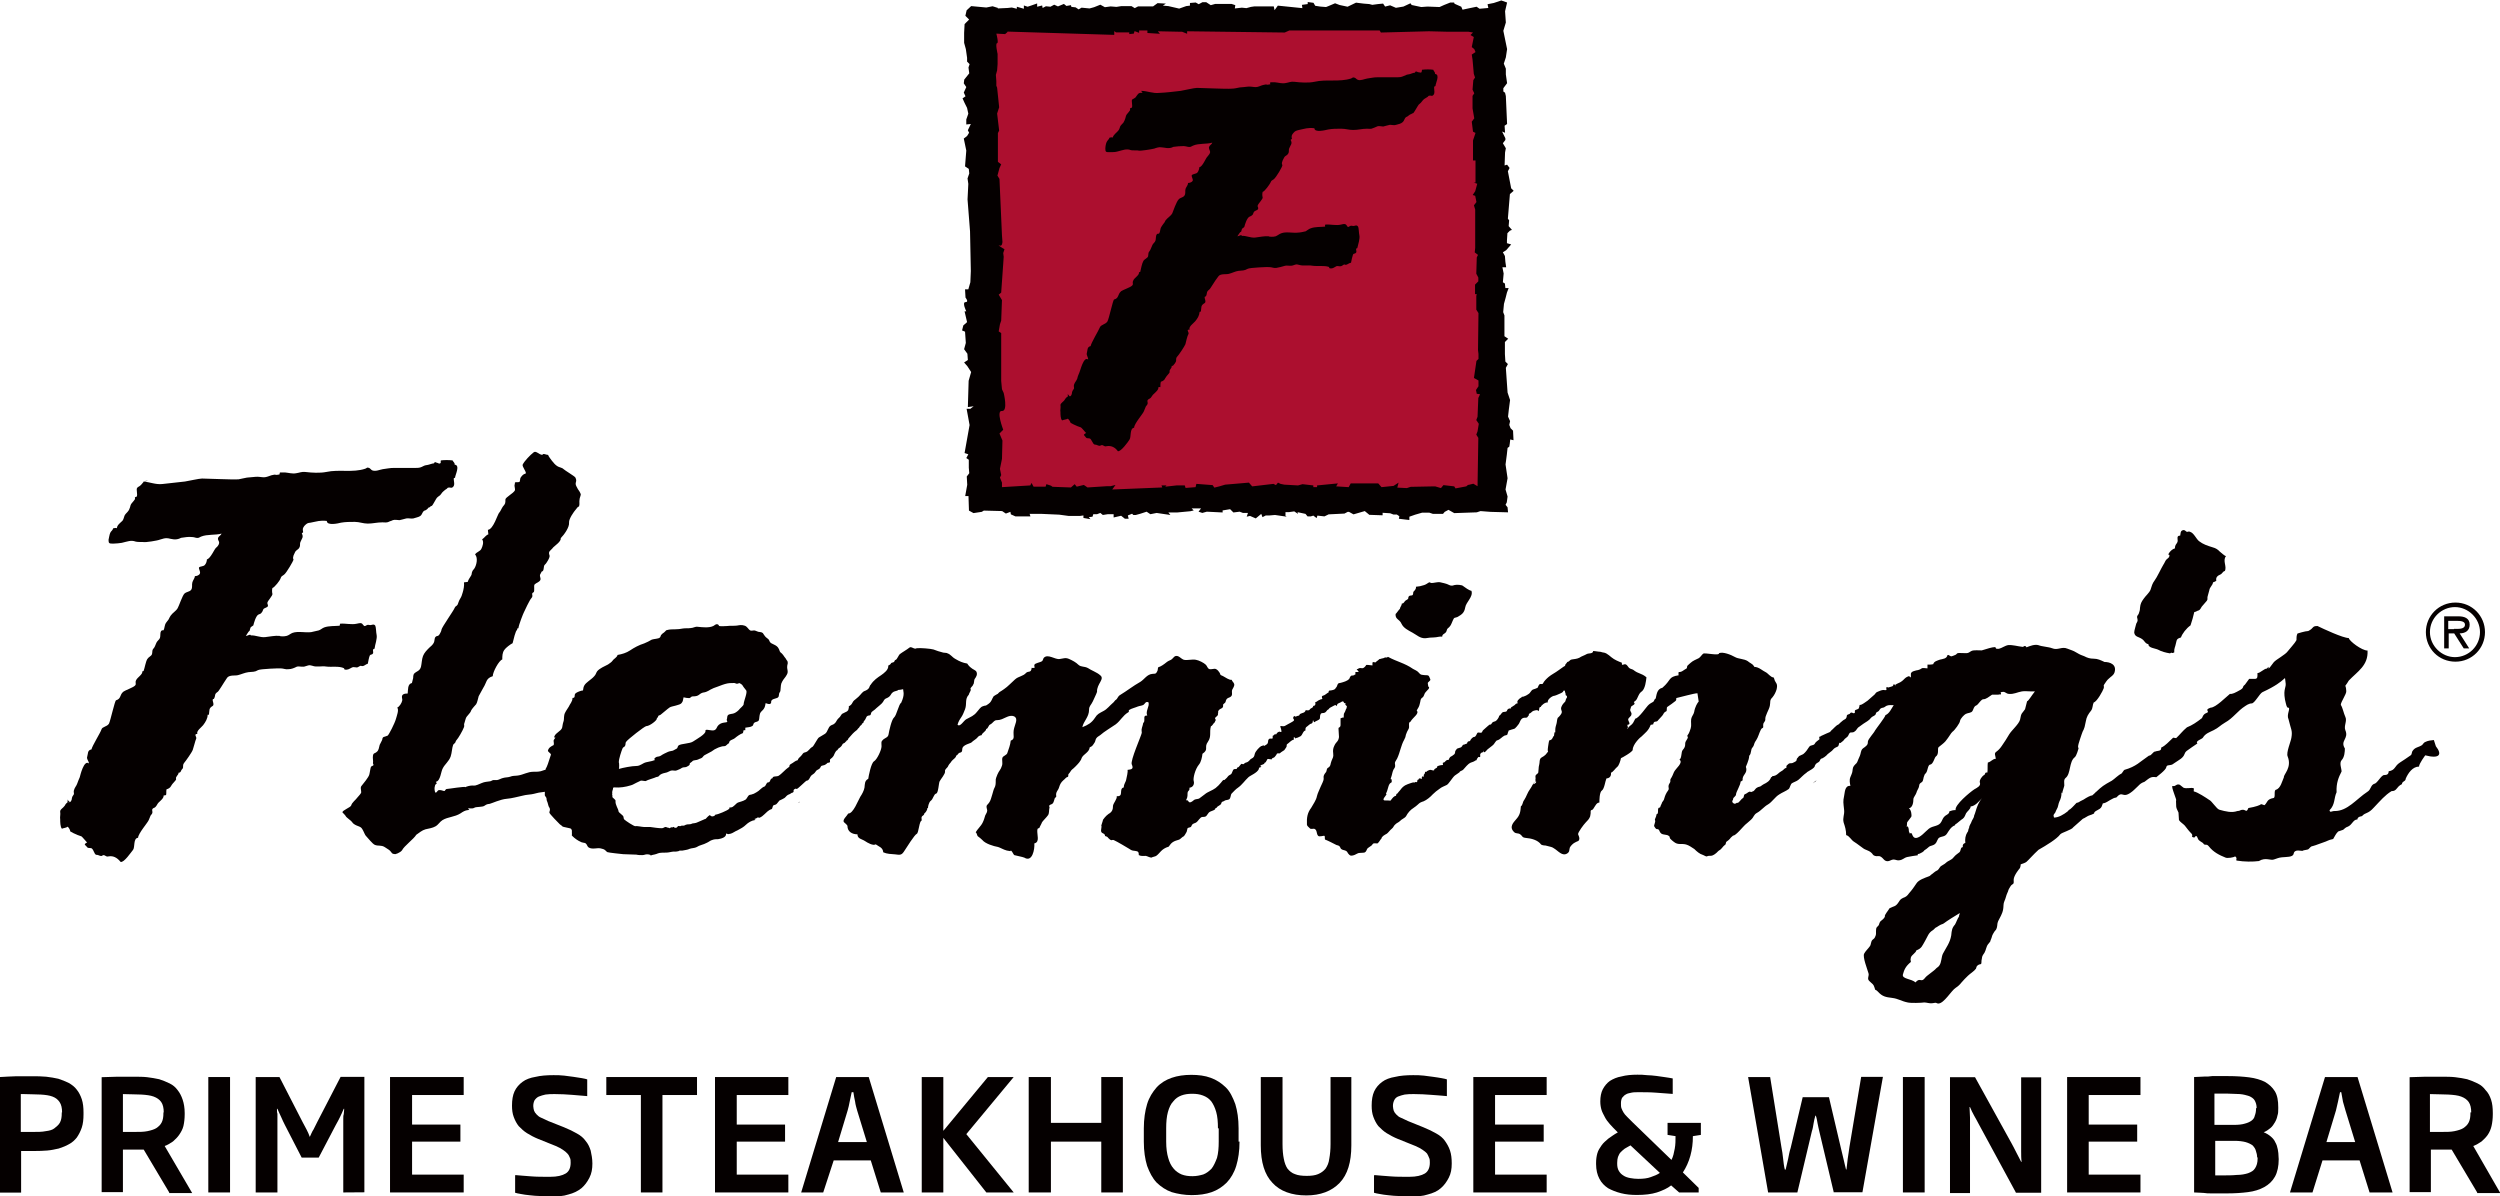
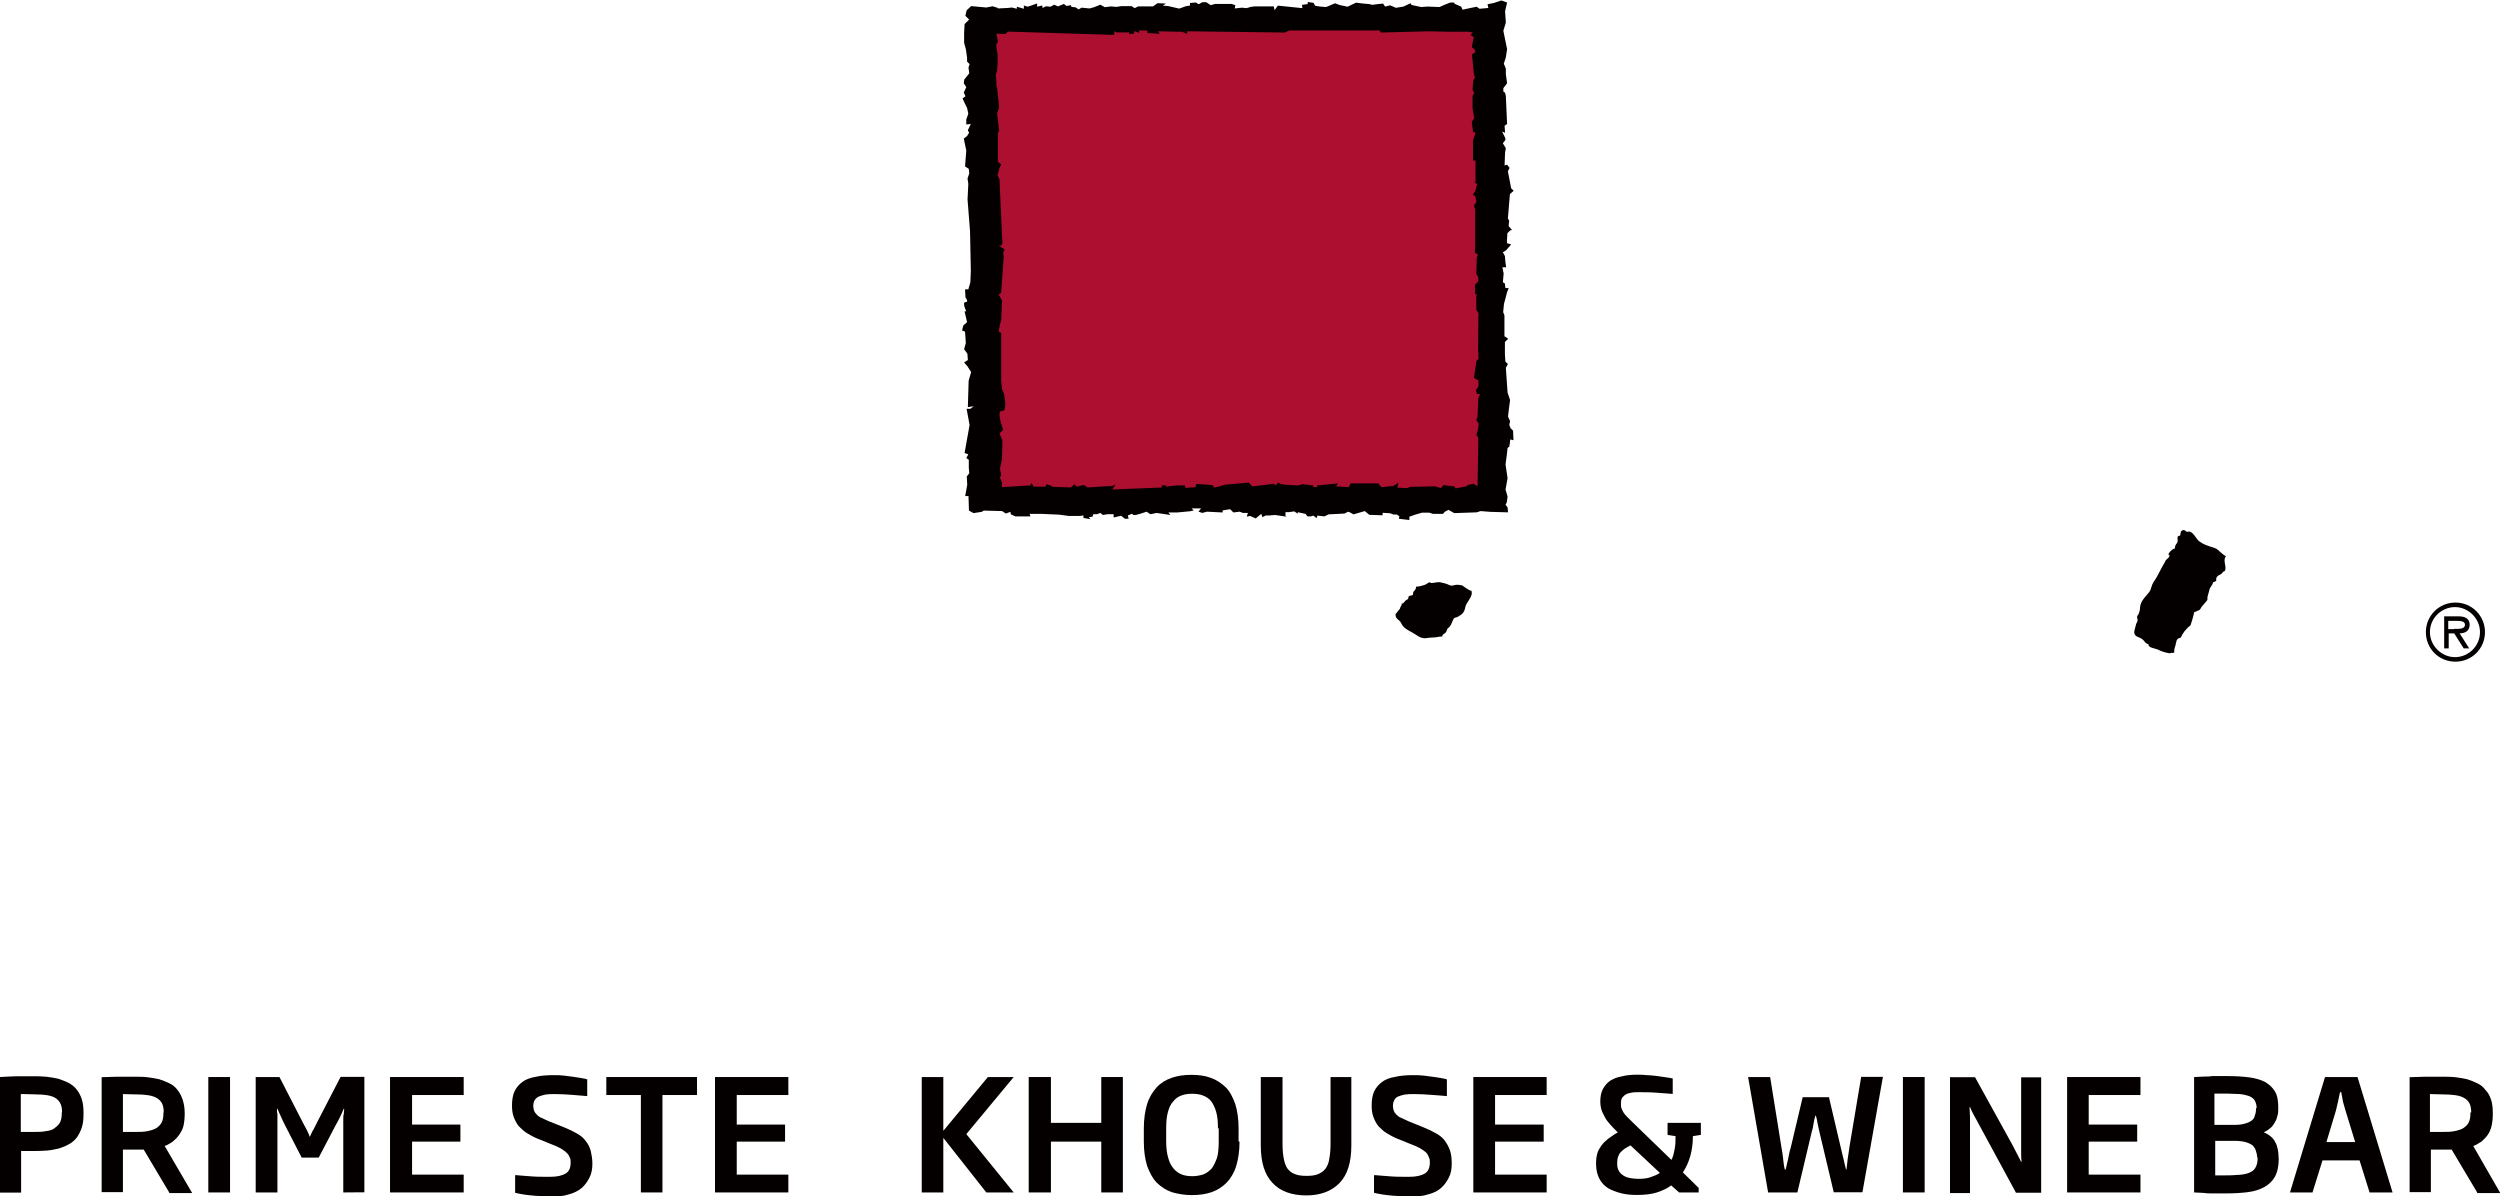
<svg xmlns="http://www.w3.org/2000/svg" version="1.1" id="layer" x="0px" y="0px" viewBox="0 0 1598.6 764.9" style="enable-background:new 0 0 1598.6 764.9;" xml:space="preserve">
  <style type="text/css">
	.st0{fill:#050000;}
	.st1{fill:#AC0F2F;}
</style>
  <g>
    <path class="st0" d="M1569.3,402.1c2.4,0,6.9,0.5,6.9-2.7c0-2.1-2.7-2.4-5.1-2.4h-5.6v5.3h3.7V402.1z M1578.9,414.6h-3.5l-6.1-9.6   h-3.5v9.6h-2.9v-20.5h9.1c3.7,0,7.2,1.1,7.2,5.3c0,4-2.9,5.6-6.4,5.6L1578.9,414.6z M1585.8,404.2c0-8.8-7.5-16-16-16   c-8.5,0-16,6.9-16,16c0,8.8,7.5,16,16,16C1578.6,420.2,1585.8,413,1585.8,404.2 M1551.2,404.2c0-10.4,8.3-18.9,18.9-18.9   s18.9,8.5,18.9,18.9s-8.3,18.9-18.9,18.9C1559.5,423.1,1551.2,414.8,1551.2,404.2" />
    <path class="st0" d="M630.7,4.8l4-0.8l3.5,1.1l-0.3,0.3l6.4-0.3l2.7-0.3l3.2,0.8V4.3l4.5,1.3V3.5l2.4,0.8l2.4-0.8l3.7-1.3v2.1   l3.2-0.8l0.3,1.6l2.1-1.1l2.9,0.3l2.4-1.3l2.4,1.1l1.9-0.8l1.9-0.8l1.6,1.3l2.9-0.5l0.3,1.1l2.7,0.3l1.9,1.3l1.9-1.1l5.1,0.5   l2.9-0.8l4-1.6l2.9,1.6l3.7-0.5l3.7,0.3l3.2-0.5h6.4l2.1,1.3l2.1-1.1h9.6l2.9-2.1l5.3,0.3l-1.9,1.3l3.5,0.3l4.8,1.1l2.1,0.5   l4.5-1.6l2.4-0.3V1.9l3.7-0.3l1.9,1.1l2.4-1.3h2.4l2.9,1.9l2.9-0.8h4.8h4h1.6l2.4,0.8l-0.3,2.1l4.5-0.5l2.9,0.3l2.9-0.8l2.1-0.3   h12.5l0.5,2.4l2.1-2.9l15.7,1.6l-0.3-2.1l3.7-0.5V1.3l3.7,0.5l1.1,1.9l3.2,0.5l3.7,0.3l1.3-0.5l4.5-1.9l2.9,1.1l5.1,1.1l2.7-1.3   l2.7-1.3l2.4,0.3l2.4,0.3l3.7,0.3l1.9,0.5l3.7-0.5l3.2-0.3l1.3,1.9l3.2-0.8l3.7,1.6l4.8-0.8l4.5-2.1l0.8,1.1l6.1,1.3l4-0.3l7.7,0.3   l2.9-1.3l4-1.6h2.4l0.3,0.8l4.3,1.9l0.8,1.9l3.7-0.8l5.3-1.1l1.9,1.3l5.6-0.5l-0.5-2.4l4-0.8l4.8-1.6l3.7,1.3l-1.3,5.6l0.5,7.2   l-1.6,5.3l2.4,11.7l-0.8,5.3l-1.3,4l1.3,3.2v3.7l0.8,5.6l-2.4,3.2v2.1l1.1,0.8l0.5,2.1l0.8,17.9l-1.6,1.1l0.3,4.5l-1.9-0.8l2.1,4.3   v1.1l-1.6,2.1l1.9,3.2l-0.5,2.7l-0.3,8.3l1.6-0.5l1.6,2.1l-1.1,2.1l2.1,10.9l1.6,1.6l-2.4,2.1l-1.3,15.7l0.8,1.1l-0.3,3.7l2.1,2.4   l-1.3,0.5l-1.6,1.6l-0.3,4.8v1.6l2.7,0.8l-3.2,3.7l-2.1,1.3l1.3,2.4l0.3,3.7l0.5,3.5h-2.4l0.8,4l-0.5,5.6l1.3,0.8l0.3,2.9h2.1   l-1.1,2.9l-0.8,3.2l-1.1,4l-0.5,5.3l0.8,2.1V215l2.4,1.6l-2.1,2.1v7.7l0.3,4.8l1.6,1.6l-1.3,2.4L964,251l1.6,4.8l-0.8,6.1l-0.5,4.5   l1.3,2.9l-0.5,2.4l0.8,2.1l1.6,1.6l0.3,6.1l-2.1-0.5l-0.3,2.7l-0.3,1.9l-1.1,0.8l-0.5,4.5l-0.8,6.1l1.3,8.8l-1.3,7.2l1.3,4.5   l-0.5,3.7l-0.8,1.6l1.3,1.6l0.3,3.2l-11.2-0.3l-6.4-0.5l-2.4,0.8l-14.4,0.5l-3.7-2.1l-2.4,1.3l-1.1,1.3h-6.4l-2.4-0.8h-4.5   l-4.5,1.3l-3.7,1.3v2.1l-2.7-0.3l-4-0.5l0.3-1.6l-1.6-1.1H891l-2.1-0.8l-4.8-0.3v1.6l-8.5-0.3l-2.9-2.4l-7.2,2.1l-2.9-1.6h-0.8   l-2.1,1.1l-10.1,0.5l-2.7,1.3l-4.5-0.5l-0.5,1.6l-2.1-1.6l-1.6,0.5h-2.1l-1.3-1.6l-5.1-1.1l0.3,1.1l-2.4-1.6l-3.5,0.5h-2.1v2.4   l0.8,0.5l-7.5-1.1l-3.5,0.3h-2.4l-2.1,1.1l-0.8-2.1l-3.5,2.9l-3.7-1.6l-2.1,0.5l0.8-2.4h-3.2l-2.1-0.8l-4,0.5l-2.1-2.1l-4.8,0.8   v1.3l-10.1-0.5l-2.9,0.8l-2.4-0.8l1.6-2.1H762l1.3,1.3l-2.1,0.5l-8.5,0.8h-5.6l1.3,1.6l-8.8-1.3l-4,0.8l-2.4-1.6l-4,1.3l-2.9,0.8   h-1.6l-0.8-0.8l-2.7,1.1l0.5,2.1h-2.4l-2.4-1.9l-4.8,1.1v-2.1h-3.7l-3.2,0.5l-1.6-1.3l-2.1,0.8h-2.4l-0.5,1.6l-2.4,0.3l1.1,1.3   l-4.5-0.8v-1.6l-2.1,0.3h-7.5l-5.9-0.8l-11.2-0.5h-7.7l0.5,1.6h-8h-1.6l-2.9-1.3l-0.3-1.6l-2.9,1.1l-2.4-1.6l-11.7-0.3l-1.3,0.8   l-5.3,0.8l-2.9-1.6l-0.3-9.3h-2.1l1.3-7.2l-0.3-5.3l1.6-2.1l-0.3-3.5v-5.1l-1.6-1.1l1.3-2.4l-2.4-0.8l3.2-17.9l-1.9-10.4h2.4   l2.1-1.6l-3.7,0.5l0.5-16.8l1.6-5.6l-2.4-3.7l-2.1-2.4l2.4-1.6l-0.3-4l-2.1-2.9l1.1-4l-0.5-7.2l-1.9-0.8l0.8-3.2l2.4-2.1l-1.6-6.9   h1.1c0,0-2.9-5.9-0.5-5.9s0-2.9,0-2.9l-0.3-5.3h2.1l1.3-4.5l0.3-7.2l-0.5-25.3l-1.6-20.5l0.5-9.9l-0.5-3.5l1.1-3.2l-0.3-2.9   l-2.4-1.6l0.8-10.1l-1.6-7.7l2.1-1.6l1.3-2.1l-0.8-1.6l1.9-4l-2.9,0.3v-3.2l1.3-3.7l-0.8-3.7l-1.6-3.2l-1.3-2.9l1.9-1.3l-1.1-2.4   l1.6-3.5l-1.6-2.4l0.3-2.4l3.2-4l-0.5-3.7L620,41l-1.6-1.6V37l-0.8-5.6l-1.1-4V21l0.3-5.6l2.9-2.9l-2.4-2.4l0.8-3.5l2.9-2.7   L630.7,4.8z" />
    <path class="st1" d="M938.9,310.1l3.2-0.8l2.7,1.6l0.5-30.9l-1.3-2.1l0.8-2.1l0.8-4.8l-1.6-2.4l0.8-2.1l0.5-12l1.1-2.4l-2.1-0.3   l-0.5-2.4l1.6-2.4v-3.7l-2.9-1.6l1.6-10.9l1.3-1.3v-3.2l-0.3-2.4l0.3-23.7L944,198v-8.8l0.3-1.1h-1.1V182l2.1-2.1v-2.4L944,175   l0.3-10.4l0.8-1.6l-2.1-1.6l0.3-2.9V134l-0.8-2.7l1.6-2.1l-0.8-4l-1.6-0.5l1.6-2.4l1.3-4.8l-2.4-0.8h1.3v-14.1h-1.6V89.8l1.6-4.8   l-1.6-0.8l-0.8-6.4l1.6-2.1l-1.1-6.4v-8l1.1-1.6l-1.1-2.4l0.5-6.1l1.1-1.6l-0.8-2.4l-0.8-9.1l-0.5-3.2l2.4-1.6l-0.8-1.9l-1.6-1.3   l1.3-6.4l-2.1-1.3l1.6-1.6l-2.9-0.5h-13.3l-12-0.3L883,20.8l-0.8-1.3h-57.8l-2.9,1.3L759.1,20v1.6l-3.2-1.3h-1.1L740.4,20l1.3,1.6   l-8-0.5v-1.6h-5.3V21l-2.9-1.1l-0.5,1.6l-2.9,0.3v-1.1h-8.5l-1.1-0.8v2.4l-68.2-2.1l-0.3,0.5l-1.3,1.1l-5.6-0.3   c0,0,1.6,6.1,0.5,6.1c-1.3,0,0.3,6.9,0.3,6.9V41l-0.3,4l-0.8,2.9l0.3,4v2.9l0.5,1.3l1.3,12.5l-1.3,4l1.3,10.9l-0.8,1.6v18.4   l2.1,1.6l-1.1,2.4l-1.3,4.8l1.3,2.1l1.6,36.2l0.3,4c0,0,0,3.2-1.9,2.4c-2.1-0.8,3.2,2.4,3.2,2.4l-0.8,2.4l0.3,2.4l-0.3,4.5   l-1.3,18.4l-1.6,1.3l2.1,3.5l-0.5,13.1l-0.8,2.4l-0.8,4.5l1.6,1.1v30.6l0.5,5.3l1.1,2.4c0,0,2.9,11.7-1.1,11.5   c-4-0.5,0.8,12,0.8,12l-2.4,2.4l1.9,4.5l-0.3,11.7l-1.3,6.4l0.8,4l-0.8,1.6l1.3,3.2v2.9l18.1-1.1l0.8-1.6l1.3,2.4h7.7l0.5-1.6   c0,0,5.6,1.6,3.2,1.6c-2.4,0,12.5,0.5,12.5,0.5l2.4-2.1l1.3,1.6l4.5-1.1l0.5,0.3l1.9,1.3l12.3-0.8h2.4l3.2-0.8l-2.1,2.9l32-1.3   l-0.5-1.3h3.2l-0.8,0.8l7.2-0.8h5.3l0.5,1.6l6.4-0.5l0.5-2.1l10.4,0.8l1.1,1.6l3.2-0.8l3.7-1.1l15.2-1.3l2.1,2.4l13.6-1.6l1.6,0.8   l1.3-1.6l1.6,0.8l2.4,0.5l8.8,0.5l2.9-0.8l6.9,0.8v1.1h2.4v-1.1l13.3-1.3l-1.1,1.9l8,0.5l1.3-2.4h17.6l2.1,2.4l7.7-0.8l3.2-2.1   l-0.8,3.2l6.1,0.3l2.4-0.8l14.9-0.3h0.8l3.7,1.1l1.6-1.9l6.9,0.8l0.8,1.3l6.9-1.3l1.3-1.1" />
-     <path class="st0" d="M730.6,59.4c-2.9-0.5-3.2,1.3-4.5,2.9c-0.5,0.5-1.3,0.8-2.1,1.3c-0.8,0.8,0.5,4-0.3,5.3   c-1.9,0.3-0.8,1.1-1.1,1.6c-0.3,0.5-1.6,2.1-1.9,2.4c-0.8,0.8-0.8,1.9-1.1,2.7c-0.5,1.3-0.5,1.6-1.3,2.9c-0.5,0.5-1.6,1.6-1.9,2.1   c-0.5,1.1-0.5,1.9-1.3,2.9c-0.8,1.1-3.5,2.9-3.5,4.5c-0.5-0.5-1.3,0-2.1,0c-0.5,1.3-1.3,1.6-1.9,2.9c-0.5,1.1-0.8,2.9-0.8,4.3   c0,2.1,0.5,2.1,2.9,2.1c1.9,0,3.5,0,5.1-0.5c3.2-0.8,5.6-1.9,8.3-0.8c0.5,0.3,4.5,0,5.1,0.3c0.8,0.3,8-0.8,9.9-1.3   c1.3-0.5,3.2-1.1,4.5-0.8c1.9,0,4.8,1.3,7.7-0.3c2.1-0.3,4.5-0.5,6.7-0.5c0.8,0,1.6,0.3,2.7,0.5c1.9,0.3,1.9-0.3,3.2-0.8   c3.7-1.6,8.5-0.8,12.3-1.9c-0.3,1.1-1.6,1.6-1.9,2.4c-0.8,1.3,0.5,2.4,0.5,3.7c0,0.8-1.1,2.1-1.6,2.7c-1.1,0.8-3.2,6.7-5.3,6.9   c0,0.8-0.5,2.7-1.3,3.5c-0.8,0.8-2.9,0.8-3.5,1.6c-0.5,0.8,1.1,2.7,0.5,3.7c-0.5,0.8-1.9,1.3-2.9,1.3c0,1.3-1.1,2.4-1.6,3.7   c-0.5,1.6,0.3,2.9-0.8,4.5c-1.1,1.3-2.7,1.1-3.7,2.4c-1.3,1.3-3.5,7.5-4,8.8c-1.1,1.9-2.9,2.7-4.3,4.5c-0.5,0.8-0.5,1.3-1.3,2.1   c-0.5,0.5-0.8,1.3-1.3,1.9c-1.1,1.6-0.5,2.9-1.6,4.5c-2.9-0.3-1.3,3.7-2.7,5.3c-1.1,1.3-1.3,1.3-1.9,2.9c-0.5,1.1-0.8,2.1-1.6,3.2   c-0.8,0.8-0.5,2.1-0.8,3.2c-0.5,1.1-2.1,1.6-2.9,2.7c-1.1,1.9-1.6,5.3-2.1,7.2c-0.3,0-0.5,0-0.8,0.3c0.3,1.9-3.2,3.5-3.7,5.3   c-0.8,1.6,0.5,2.1-0.8,3.2c-1.1,1.1-5.9,2.7-6.9,3.5c-2.4,2.1-1.3,4.5-4.5,5.3c-0.8,0.3-3.2,12.3-4.3,14.1c-1.3,1.9-4,1.9-4.8,3.7   c-0.8,2.1-5.6,9.9-5.9,12c-2.4,0.5-1.9,2.7-2.4,4.3c-0.5,1.6,0.8,2.4,0.8,4.3c-2.9-2.4-5.1,7.5-5.6,8.3c-0.5,1.3-1.1,2.4-1.3,3.7   c-0.5,1.6-1.6,2.4-2.1,4c-0.3,0.8,0,1.6,0,2.4c-0.3,0.8-0.8,1.1-1.1,1.9c-0.5,1.3,0,1.3-0.8,2.7c-1.1,1.9-2.4-2.4-2.1-0.3   c0,0.5,0,1.1,0,1.3c0,0.8,1.3-1.3,1.1-0.5c-1.3-0.3-2.4,1.1-2.9,1.9c-0.8,1.6-2.9,2.4-2.9,3.7c0.3,1.6-0.3,3.2,0,4.5   c0,1.3,0,4.5,1.1,5.3c1.1-0.5,2.4-0.5,3.7-1.1c0.8,0.8,1.3,1.6,1.6,2.4c-0.8,0,4,2.4,6.7,3.2c0.5,0.3,2.7,2.9,2.9,3.2   c1.6,0.3-1.9,1.1-0.8,1.9c1.3,1.3,0.8,1.9,3.2,1.9c1.6,0,2.1,4,3.7,4s2.4,1.3,3.7,0.5c1.6-0.8,1.9,1.1,3.7,0.5   c2.7-0.5,5.3,0.5,7.2,3.2c1.9,0.5,6.7-6.1,7.5-7.5c1.1-1.6,0-7.2,2.9-7.5c0-2.7,6.1-9.3,6.4-10.9c0.3-0.8,0.8-1.9,1.1-2.7   c0.3-0.5,0.8-0.8,1.1-1.6c0.3-0.8-0.3-1.6,0-2.4c0.5-0.8,1.3-0.8,2.1-1.6c0.5-0.5,1.1-1.9,1.9-2.4c1.1-1.1,3.2-2.7,2.9-4.3   c0.3,0,1.1-0.3,1.3,0c0-1.1,0-2.4,0.3-3.5c1.1-0.3,2.4-1.1,2.7-2.1c1.1-2.1,3.2-3.5,2.9-4.3c-0.3-1.6,1.6-2.1,1.3-3.7   c1.1,0,1.1-0.5,1.6-1.1c0,0.3,1.1-1.6,1.1-1.6c0.5-1.3-0.3-1.9,0.8-3.2c1.1-1.1,4.8-6.7,5.3-8c0.3-1.3,1.3-5.6,1.9-6.4   c0.8-1.1-1.9-3.2,0.8-2.9c-0.8-1.9,2.4-4,3.5-5.3c1.6-1.9,2.7-3.7,2.9-6.1c0.3,0,0.5,0,0.8-0.3c0.5-2.7-0.3-3.7,2.4-5.3   c1.6-1.1-1.3-4.3,0.8-4.3c1.1-2.1,0-2.7,2.1-4.3c0.8-0.5,3.2-5.1,5.9-8.5c1.3-1.9,5.1-1.1,6.7-1.6c2.1-0.5,4-1.6,6.1-1.9   c2.4-0.3,3.7,0,5.9-1.3c1.1-0.8,13.9-1.3,13.9-1.1c1.6,0,2.9,0.8,4.5,0.5c1.9-0.3,3.5-0.8,5.3-1.3c1.6-0.5,3.5,0.3,5.3-0.3   c2.4-0.8,1.9-0.8,4-0.3c2.7,0.8,5.6,0,8.3,0.5c3.2,0.5,7.7-0.3,10.7,0.8c0,0.3,0.3,0.5,0.3,0.8c2.1,0.5,2.9-0.5,4.5-1.3   c0.8-0.3,2.1,0.3,2.9,0c1.1-0.3,1.1-0.8,2.1-1.1c1.6,0.8,2.4-0.8,4.3-1.1c0.3-1.6,0.8-4,1.3-5.3c0.5-0.8,1.3-0.3,1.9-1.1   c0.8-0.8-0.8-2.9,0.8-2.9c0.5-2.4,1.9-6.1,1.3-8.5c-0.3-1.1-0.3-4.5-0.8-5.3c-1.1-1.6-2.1,0-3.7-0.5c-1.9-0.5-2.4,1.6-3.2,0.3   c-1.1-1.9-1.9-1.6-4-1.1c-3.2,0.8-6.7-0.3-10.1,0c0,0.3-0.3,0.8,0,1.3c-2.9,0.3-6.4,0-9.3,1.1c-1.1,0.3-2.1,1.3-3.2,1.9   c-1.3,0.3-3.5,0.8-4.5,0.8c-3.7,0.5-8-0.8-11.2,0.5c-1.3,0.5-2.1,1.3-3.5,1.9c-1.6,0.5-4.5,0.3-4.3,0c-2.9-0.3-5.9,0.5-8.8,0.8   c-2.9,0.3-5.9-1.3-8.5-1.1c-0.3-1.1-1.9,0.3-2.9,0.3c0.5-0.5,1.6-2.9,2.4-2.9c0.3-0.5,0.3-1.6,0.8-2.1c0.3-0.3,1.3-0.8,1.3-1.1   c0.3-1.3,1.6-5.6,3.2-6.4c1.1-0.5,1.3-0.5,2.1-1.3c0.5-0.8,0.5-1.6,1.1-2.1c0.5-0.5,2.1-0.8,2.4-1.6c0.3-1.1-0.5-1.3-0.3-2.1   c0.3-1.3,3.5-4.3,3.2-5.3s-0.3-2.4,0-3.5c1.3-0.3,4.5-4.8,5.1-6.1c0.5-1.3,0.8-1.1,1.9-1.9c1.6-1.1,5.9-8.5,5.6-9.1   c-0.5-1.1-0.3-1.6,0-2.4c0-0.5,0.8-1.6,1.1-2.4c0.5-1.1,1.3-1.1,2.1-1.9c1.6-1.6,0.5-2.9,1.3-4.3c0.8-2.1,2.1-2.7,0.8-5.1   c-0.3,0,1.1-0.8,0.8-0.8c-0.3-1.6-0.3-2.1,0.8-3.5c1.3-1.6,1.9-1.6,3.7-2.1c4-0.8,5.6-1.6,9.9-1.1c0,2.9,6.7,1.3,8.8,0.8   c2.7-0.5,5.3-0.5,8.3-0.5s4.8,0.8,7.7,0.8c3.2,0,5.6-0.8,8.8-0.8c1.3,0,2.7,0.3,3.7-0.3c1.1-0.5,1.6-0.5,2.7-1.1s2.9,0,4,0   c1.3-0.3,2.7-0.8,4.3-1.1c1.3,0,2.9,0.5,4,0c1.3-0.3,3.2-0.8,4-1.6c1.6-1.3,1.1-3.2,3.2-3.7c-0.3,0,1.6-1.1,1.6-1.3   c0.8,0,1.3-0.8,1.9-0.8c0.5,0,1.9-2.7,2.9-4.3c0.8-1.3,0.8-1.3,1.6-1.9c0.8-0.5,1.6-2.1,2.7-2.9c0.8-0.5,1.3-0.8,2.1-1.3   c0.5-0.3,0.5-0.8,1.1-0.8c0.8-0.3,1.6,0.3,2.1,0c2.1-1.1,0.8-4,1.1-5.9c0.3,0,0.5,0,0.8-0.3c0-1.6,3.2-7.5-0.3-7.7   c0.3-1.1-0.8-1.6-1.1-2.7c-2.1-0.3-4.8-0.3-7.2,0c0,0.5-0.3,1.3-0.3,1.6c-0.8,0.5-1.1,0-1.9,0c-0.5,0-1.1-0.5-1.6-0.5   s-0.5,0.5-0.8,0.8c-0.8,0-2.1,0.5-2.9,0.8c-0.8,0.3-2.4,0.3-2.9,0.8c-2.1,0.8-2.7,1.3-5.1,1.3s-4.5,0-6.7,0h-6.1   c-2.7,0-4.3,0.5-6.7,0.8c-1.9,0.3-4.5,1.6-6.1,0.8c-0.8-0.3-1.3-1.1-1.9-1.3c-1.6-0.5-1.1,0-2.4,0.5c-7.5,2.4-15.7,0.3-23.4,2.1   c-3.7,0.8-8.8,0.5-12.8,0c-2.4-0.3-3.5,0.5-5.6,0.8c-2.4,0.5-4.5-0.3-6.9-0.5c-0.8,0-2.1,0-2.9,0c0,0.3-0.3,0.8,0,1.3   c-3.7,0.8-1.1-0.5-4.8,0.5c-1.3,0.3-2.9,1.3-4.5,1.3s-3.2-0.5-5.1-0.3c-1.6,0.3-3.5,0.3-5.1,0.5c-1.9,0.3-3.2,0.8-5.3,0.8   c-3.7,0.3-18.4-0.5-22.1-0.5c-1.9,0-8.3,1.6-10.4,1.9c-4.3,0.5-9.1,1.1-13.6,1.3c-4.3,0.5-7.7-1.3-11.7-1.3" />
-     <path class="st0" d="M94.6,307.5c-2.9-0.5-3.2,1.6-4.8,2.9c-0.8,0.8-1.6,0.8-2.1,1.6c-0.8,0.8,0.5,4.3-0.3,5.6   c-1.9,0.3-0.8,1.1-1.1,1.6c-0.3,0.5-1.6,2.1-1.9,2.4c-0.8,0.8-1.1,1.9-1.3,2.9c-0.5,1.3-0.5,1.6-1.6,2.9c-0.5,0.5-1.6,1.6-1.9,2.4   c-0.5,1.3-0.5,2.1-1.3,3.2c-1.1,1.1-3.7,2.9-3.5,4.8c-0.5-0.5-1.6,0-2.4,0c-0.5,1.6-1.3,1.6-1.9,2.9c-0.5,1.1-0.8,3.2-1.1,4.5   c0,2.4,0.5,2.4,3.2,2.4c1.9,0,3.7-0.3,5.3-0.5c3.5-0.8,5.9-1.9,8.8-0.8c0.5,0.3,4.8,0.3,5.3,0.3c0.8,0.3,8.5-0.8,10.4-1.6   c1.6-0.5,3.2-1.1,5.1-0.8c1.9,0.3,4.8,1.6,8.3-0.3c2.1-0.3,4.8-0.8,6.9-0.5c1.1,0,1.9,0.3,2.7,0.5c1.9,0.3,1.9-0.3,3.2-0.8   c4-1.6,9.1-0.8,13.1-1.9c-0.5,1.1-1.6,1.6-2.1,2.4c-0.8,1.6,0.8,2.4,0.5,3.7c0,0.8-1.1,2.4-1.9,2.9c-1.1,0.8-3.5,6.9-5.9,7.5   c0,1.1-0.5,2.7-1.3,3.5c-0.8,1.1-2.9,0.8-3.7,1.6c-0.5,0.8,1.1,2.7,0.5,4c-0.5,1.1-2.1,1.6-3.2,1.6c0,1.3-1.3,2.7-1.6,4   c-0.5,1.6,0.3,3.2-0.8,4.8c-1.1,1.3-2.9,1.1-4.3,2.4c-1.3,1.3-3.5,8-4.3,9.3c-1.1,1.9-3.2,2.9-4.5,4.8c-0.5,0.8-0.8,1.3-1.3,2.4   c-0.5,0.8-1.1,1.3-1.6,2.1c-1.1,1.6-0.8,3.2-1.6,4.8c-3.2-0.3-1.3,4-2.7,5.6c-1.1,1.3-1.6,1.6-2.1,2.9c-0.5,1.1-0.8,2.4-1.9,3.5   c-0.8,1.1-0.3,2.4-0.8,3.5c-0.5,1.1-2.1,1.6-2.9,2.9c-1.1,1.9-1.6,5.6-2.4,7.7c-0.3,0-0.5,0-0.8,0.3c0.3,1.9-3.2,3.7-4,5.6   c-0.8,1.6,0.5,2.4-0.8,3.5c-1.1,1.1-6.1,2.9-7.2,3.7c-2.7,2.1-1.3,4.5-4.8,5.6c-0.8,0.3-3.5,12.8-4.5,14.9   c-1.3,2.1-4.3,1.9-4.8,3.7c-0.8,2.4-5.9,10.4-6.4,12.8c-2.7,0.5-2.1,2.7-2.7,4.5s0.8,2.4,1.1,4.5c-3.2-2.7-5.6,7.7-5.9,8.8   c-0.5,1.3-1.1,2.4-1.6,4c-0.5,1.6-1.6,2.4-2.1,4.3c-0.3,0.8,0,1.6,0,2.4c-0.3,0.8-0.8,1.1-1.1,1.9c-0.5,1.3,0,1.3-0.8,2.7   c-1.1,1.9-2.7-2.7-2.1-0.3c0,0.5-0.3,1.3-0.3,1.6c0,0.8,1.3-1.6,1.3-0.5c-1.6-0.3-2.4,1.1-2.9,2.1c-1.1,1.6-3.2,2.4-2.9,4   c0.3,1.6-0.3,3.2,0,4.8c0,1.3,0,4.8,1.1,5.9c1.1-0.5,2.7-0.5,3.7-1.3c0.8,0.8,1.3,1.6,1.6,2.7c-1.1,0,4.3,2.7,7.2,3.5   c0.5,0.3,2.9,3.2,3.2,3.5c1.6,0.3-2.1,1.1-0.8,2.1c1.6,1.3,0.8,1.9,3.5,1.9c1.9,0,2.1,4.3,3.7,4.3c1.6,0,2.7,1.3,3.7,0.5   c1.6-1.1,2.1,1.1,4,0.5c2.7-0.5,5.3,0.5,7.7,3.5c2.1,0.8,6.9-6.4,8-7.7c1.3-1.6,0-7.5,3.2-7.7c0-2.7,6.4-9.9,6.9-11.5   c0.3-0.8,0.8-1.9,1.1-2.7c0.3-0.5,0.8-0.8,1.1-1.6c0.3-0.8-0.3-1.9,0-2.4c0.5-1.1,1.6-0.8,2.1-1.6c0.8-0.8,1.1-1.9,1.9-2.7   c1.1-1.1,3.5-2.9,3.2-4.5c0.5,0,1.1-0.3,1.6-0.3c0.3-1.3,0-2.4,0.3-3.7c1.3-0.3,2.4-1.1,2.9-2.1c1.1-2.1,3.5-3.7,3.2-4.5   c-0.5-1.6,1.6-2.4,1.6-4c1.1,0,1.1-0.5,1.6-1.1c-0.3,0,1.1-1.9,1.1-1.6c0.5-1.3-0.3-1.9,0.8-3.5c1.1-1.3,5.1-6.9,5.6-8.5   c0.5-1.3,1.6-5.9,2.1-6.9c0.8-1.1-1.9-3.2,0.8-3.2c-0.8-1.9,2.7-4.3,3.7-5.6c1.6-2.1,2.9-4.3,2.9-6.7c0.3,0,0.5,0,0.8,0   c0.5-2.9-0.3-4,2.4-5.6c1.6-1.1-1.3-4.5,0.8-4.5c1.3-2.4,0-2.9,2.4-4.5c0.8-0.5,3.5-5.3,6.1-9.1c1.6-1.9,5.3-1.1,6.9-1.6   c2.1-0.5,4.3-1.6,6.7-1.9c2.7-0.3,4,0,6.1-1.3c1.1-0.8,14.7-1.3,14.7-1.1c1.6,0,2.9,0.8,4.8,0.5c1.9,0,3.7-0.8,5.3-1.6   c1.6-0.5,3.7,0.5,5.6-0.3c2.7-0.8,2.1-0.8,4.3-0.3c2.9,1.1,6.1,0,8.8,0.5c3.5,0.5,8.3-0.5,11.5,1.1c0,0.3,0.3,0.5,0.3,0.8   c2.1,0.5,3.2-0.5,4.8-1.3c0.8-0.5,2.1,0,3.2,0c1.1-0.3,1.3-0.8,2.4-1.1c1.9,0.8,2.7-0.8,4.5-1.3c0.3-1.6,0.8-4.3,1.3-5.3   c0.5-0.8,1.3-0.3,1.9-1.1c0.8-1.1-0.8-2.9,1.1-3.2c0.3-2.7,1.9-6.4,1.3-9.1c-0.3-1.1-0.3-4.5-0.8-5.6c-1.1-1.6-2.4,0-4-0.5   c-1.9-0.5-2.4,1.6-3.5,0.3c-1.3-1.9-1.9-1.6-4.3-1.1c-3.5,0.8-6.9-0.3-10.7,0c0,0.3-0.3,0.8-0.3,1.3c-3.2,0.3-6.9,0-9.9,1.1   c-1.3,0.5-2.4,1.6-3.5,1.9c-1.3,0.3-3.7,0.8-4.8,1.1c-3.7,0.5-8.5-0.8-12,0.5c-1.3,0.5-2.4,1.6-3.7,1.9c-1.6,0.5-4.5,0.3-4.5,0   c-2.9-0.3-6.4,0.5-9.3,0.8c-3.2,0.3-6.1-1.3-9.1-1.1c-0.3-1.1-1.9,0.3-3.2,0.3c0.5-0.5,1.6-2.9,2.4-3.2c0.3-0.8,0.3-1.6,0.8-2.4   c0.3-0.3,1.3-0.8,1.6-1.1c0.3-1.3,1.6-6.1,3.2-6.9c1.1-0.5,1.6-0.5,2.1-1.3c0.8-0.8,0.8-1.9,1.3-2.4c0.5-0.5,2.1-0.8,2.7-1.6   c0.3-1.1-0.5-1.3-0.3-2.4c0.3-1.3,3.5-4.5,3.2-5.6c-0.3-1.1-0.3-2.7,0-3.7c1.3-0.3,5.1-5.1,5.3-6.4c0.5-1.3,0.8-1.1,2.1-2.1   c1.6-1.1,6.1-9.1,6.1-9.6c-0.5-1.1-0.3-1.6,0-2.7c0.3-0.5,0.8-1.9,1.1-2.4c0.8-1.1,1.3-1.1,2.1-1.9c1.6-1.9,0.5-2.9,1.3-4.5   c0.8-2.1,2.1-2.9,0.8-5.3c-0.3,0,1.3-0.8,0.8-1.1c-0.3-1.9-0.3-2.1,0.8-3.7c1.6-1.6,1.9-1.9,4-2.1c4.3-0.8,5.9-1.6,10.4-1.1   c0,3.2,7.2,1.6,9.1,1.1c2.7-0.5,5.9-0.5,8.8-0.5c2.9,0,5.3,1.1,8.3,1.1c3.2,0,5.9-0.8,9.3-0.8c1.3,0,2.9,0.3,4-0.3s1.6-0.5,2.7-1.1   c1.3-0.5,2.9,0,4.3,0c1.6-0.3,2.9-0.8,4.3-1.1c1.3-0.3,3.2,0.3,4.5,0c1.3-0.5,3.5-0.8,4.5-1.6c1.6-1.3,1.1-3.2,3.5-3.7   c0,0,1.6-1.1,1.6-1.6c1.1,0,1.3-1.1,2.1-1.1c0.5,0,1.9-2.9,2.9-4.5c0.8-1.3,1.1-1.1,1.9-1.9c1.1-0.5,1.6-2.1,2.7-2.9   c0.8-0.8,1.3-1.1,2.1-1.6c0.5-0.3,0.5-0.8,1.1-0.8c0.8-0.3,1.6,0.3,2.4,0c2.4-1.3,0.8-4.3,1.1-6.1c0.3,0,0.5,0,0.8-0.3   c0-1.6,3.5-8-0.3-8.3c0.3-1.1-0.8-1.6-1.3-2.7c-2.4-0.3-5.3-0.3-7.5,0c0,0.5-0.3,1.3,0,1.6c-1.1,0.8-1.3,0.3-2.1,0   c-0.5,0-1.1-0.5-1.6-0.5s-0.5,0.8-0.8,0.8c-0.8,0-2.1,0.5-3.2,0.8c-0.8,0.3-2.4,0.3-3.2,0.8c-2.1,1.1-2.7,1.3-5.3,1.3h-7.2H252   c-2.9,0-4.5,0.5-7.2,0.8c-1.9,0.3-4.5,1.6-6.7,0.8c-0.8-0.3-1.3-1.3-2.1-1.6c-1.6-0.5-1.1,0-2.4,0.5c-8,2.7-16.8,0.3-25,2.1   c-4,0.8-9.3,0.5-13.3,0c-2.4-0.3-3.7,0.5-5.9,0.8c-2.4,0.5-4.8-0.3-7.2-0.5c-1.1,0-2.1,0-3.2,0c0,0.3-0.3,0.8-0.3,1.3   c-3.7,0.8-1.3-0.5-5.1,0.5c-1.6,0.5-3.2,1.3-4.8,1.3c-1.6,0-3.5-0.5-5.3-0.3s-3.5,0.3-5.6,0.5c-1.9,0.3-3.5,0.8-5.3,1.1   c-4,0.3-19.4-0.5-23.4-0.5c-1.9,0-8.8,1.6-10.9,1.9c-4.5,0.5-9.6,1.1-14.4,1.6c-4.5,0.5-8-1.3-12.5-1.6" />
    <path class="st0" d="M930.1,374.1c-2.1,0.8-2.7,0.3-4.5-0.5c-0.5-0.3-3.7-1.1-4.8-1.3c-1.1-0.3-4,0.5-5.3,0.5   c-1.1,0-1.1-0.8-1.9-0.3c-0.8,0.5-1.9,1.3-2.9,1.6c-2.4,0.8-2.9,0.8-5.3,1.1c0.3,1.3-0.8,2.4-1.6,3.2c-0.3,0.8,0,1.3-0.5,2.1   c-0.5,0.5-1.6,0-2.4,0.8c-0.5,0.5-0.3,1.3-0.5,1.6c-0.8,0.8-0.8,0.5-1.6,1.1c-0.8,0.5-1.1,2.1-2.4,1.9c0,1.3-1.1,2.1-1.3,3.5   c-0.3,0-2.4,3.2-2.7,3.2c-0.3,3.5,2.4,3.2,3.7,6.1c1.3,2.9,4.3,4.3,7.2,5.9c2.9,1.6,4.8,3.7,8.3,3.5c1.9-0.3,3.5-0.5,5.3-0.5   c1.9,0,3.7-0.8,5.3-0.5c0-2.1,2.4-1.6,2.9-4c0.3-1.3,0.8-1.3,1.6-2.1c1.3-1.3,1.6-2.9,2.4-4.5c0.8-1.9,1.1-1.3,2.7-1.9   c2.9-1.6,4.5-2.7,5.1-6.1c0.5-3.5,5.3-6.9,4-10.7c-1.6-0.3-4-2.1-5.1-2.9C934.9,373.8,931.2,373.8,930.1,374.1" />
    <path class="st0" d="M1387.6,417.8c-2.9-0.5-5.3-1.1-7.7-2.4c-1.6-0.8-6.4-1.1-6.1-3.5c-2.1-0.3-2.4-2.1-4-3.2   c-2.1-1.6-4.8-1.3-5.1-4.3c0-1.3,1.1-4.5,1.3-5.6c0.3-0.3,0.5-1.1,0.8-1.6c0.3-0.8-0.3-2.1-0.3-2.7c0.3-1.3,0.5-0.8,1.1-2.1   c0.5-1.3,0.8-2.4,0.8-3.7c0.3-2.7,0.8-3.7,2.4-5.9c1.3-1.9,3.5-3.7,4.3-5.6c0.8-2.4,1.1-4,2.7-6.1c1.3-1.6,4.3-8,5.6-10.1   c0.8-1.1,1.1-2.4,1.9-3.2c0.8-0.8,2.1-1.3,1.9-2.9c-0.3-0.3-0.5-0.3-0.8-0.3c0.8-1.6,1.9-2.7,3.2-3.5c1.9-0.8,0.8,0,1.3-1.9   c0.3-1.3,1.6-1.9,1.6-3.5c0-1.3-0.8-3.2,1.6-3.2c0.3-1.3,0-3.2,1.9-3.5c1.1-0.3,1.6,0.8,2.4,1.1c0.8,0,1.1-0.5,2.1,0   c2.4,0.8,3.7,4.3,5.6,5.9c2.7,2.1,5.3,2.9,8.8,4c1.9,0.5,3.2,1.3,4.5,2.7c1.1,0.8,2.9,2.7,4,2.9c-2.4,2.9,0.8,6.7-0.8,9.6   c-0.8-0.3-1.9,1.9-2.7,2.1c-1.9,0.8-3.2,1.9-2.7,4c-0.5,0.5-1.3,0.8-2.1,1.1c-0.3,2.1-2.1,2.9-2.4,5.1c-0.3,1.3-0.8,2.7-1.1,4   c-0.3,1.3,0.3,1.6-0.5,2.7c-1.1,1.3-2.1,2.4-3.2,3.7c-0.5,0.8-1.1,2.1-1.9,2.4c-1.3,0.3-1.3,0.8-2.9,1.1c-0.8,3.5-1.3,5.1-2.4,8.5   c-2.7,1.9-5.3,5.3-6.1,7.7c-2.1,0.8-2.7,0.8-3.2,3.7c-0.5,2.7-1.3,3.2-1.1,5.9c-0.5,0.3-1.3,0.5-1.9,0.3c0,0,0.3-0.3,0.5-0.5" />
-     <path class="st0" d="M1296.2,448.4l-1.3,5.1c-1.9,2.9-2.4,1.9-3.2,6.7c-0.8,2.9-5.3,6.7-6.9,9.3c-1.6,2.7-2.9,4.8-4.8,7.5   c-1.1,1.6-2.1,2.7-3.5,3.7c-1.6,1.1-0.5,2.4-0.3,4.5c-2.1,0-2.9,1.9-5.1,2.4c-0.3,1.6,0,5.1-0.3,6.4c-1.9-0.3-1.1,1.1-2.1,1.6   c-1.1,0.5-3.2,3.2-2.7,4.8c0.8,2.1-1.6,3.2-3.5,4.3c-2.9,1.9-12.8,10.1-12,13.3c-1.6,0-2.7,0.3-4,0.8c0,1.6-1.6,2.1-2.7,2.9   c-1.3,1.1-1.6,2.1-2.4,3.7c-1.6,3.2-5.3,2.4-8,4.5c-2.1,1.6-5.6,6.1-8.5,5.9c-1.3,0-2.1-1.6-2.4-2.9c-0.5,0-1.1-0.3-1.6,0   c0.3-1.1-0.3-0.5-0.3-1.6c0-1.6-0.5-3.5-1.6-2.7c0.8-0.8,0-2.4,0.8-3.2c0.8-1.1,1.9-2.4,2.4-3.2c0.3-0.5,0-4.5-1.6-5.3   c2.4-0.5,2.9-3.7,2.9-5.9c0-1.1,1.6-2.9,1.9-4c0.3-1.3,1.3-2.7,1.6-3.7c0.5-2.1,0-1.9,1.9-3.2c1.1-0.8,0.8-2.7,1.6-4.3   c0.5-1.3,0.3-0.5,1.1-1.6c1.1-1.3,1.1-5.3,2.7-5.3c1.9-0.3,2.7-4.5,3.5-5.1c2.4-1.6,0.8-5.3,1.9-6.1c1.3-1.1,3.2-2.4,4.3-3.7   c2.4-2.9,3.5-5.3,4.5-6.1c1.3-0.8,4.8-5.6,4.8-6.9c0.3-1.6,2.7-4,3.7-4.5c1.6-0.8,3.5-0.5,4.3-1.9s0.8-2.9,2.4-3.5   c1.3-0.5,3.2-4.3,4.8-4c1.3,0,3.5-1.6,5.3-2.9h0.3h2.7c0.5,0,2.1,0,1.9-0.3c0.3,0.3,0.3,0.3,0.8,0c0-0.5,0-1.1-0.3-1.3   c1.3,0,1.6-0.5,2.7,0c1.1,0.5,1.6,1.1,2.7,1.1c3.2,0.3,5.3-1.1,8.3-1.6c1.9-0.3,3.7,0,5.6,0c0.8,0,1.9,0,2.7,0   C1299.1,444.7,1297,448.4,1296.2,448.4 M1252.8,585.9c-1.1,1.3-1.9,4-2.7,5.3c-1.9,2.1-2.1,3.7-2.4,6.9c-0.8,4.8-3.2,7.7-5.3,11.7   c-1.1,2.1-0.8,5.6-2.4,7.7c-0.5,0.8-1.6,1.3-2.1,1.9c-0.8,1.1-5.9,4.5-6.7,5.6c-2.9,4-3.2-0.5-6.4,3.2c-2.4-2.4-8.8-2.1-8-5.1   c0.8-2.9,1.6-5.1,5.1-8c-0.3-1.6-0.3-1.6,0-2.9c0.5-1.6,3.2-2.9,3.5-4.5c3.5-1.3,3.7-2.9,5.6-6.1c1.6-2.7,2.1-5.1,4.8-6.7   c1.3-0.8,1.3-1.6,2.7-2.1c0.5-0.3,1.6-1.1,2.1-1.3c0.8-0.5,1.6-0.5,2.4-1.1c1.6-1.3,8-5.3,9.9-6.4   C1253.8,583.2,1252,586.7,1252.8,585.9 M1212,438.3c0.3,0,0.5,0,0.3,0.5C1212.3,438.8,1212.3,438.6,1212,438.3 M1211.8,438.3   C1211.2,438.6,1211.5,438.6,1211.8,438.3 M1160.3,500.1c-0.3,0-0.5,0.3-0.8,0.5L1160.3,500.1c-0.8,0.8-1.1,0.8-1.1,0.8   c0.3,0,0.3-0.3,0.3-0.3l0,0c0.8-0.8,1.3-1.1,2.1-1.6C1161.1,499.6,1160.9,499.8,1160.3,500.1 M398.1,478.5c0.3-0.8,1.3-0.8,1.6-1.6   c0.5-0.8,0-1.9,0.8-2.7c0.8-1.3,11.7-9.9,12.8-9.9c2.1,0,6.9-3.7,6.7-4.8c-0.3,0,1.3-1.3,0.8-1.6c0-0.3,1.9-0.8,1.9-1.1   c2.1-1.6,3.7-3.2,5.6-4.5c1.3-0.8,6.4-1.3,7.5-2.7c1.1-1.3,0.8-1.9,1.3-3.7c1.1,0.3,2.7,0.5,3.5,0.5c1.1,0,1.1-1.1,2.4-1.1   c4.3,0,3.7-1.6,6.4-2.4c3.5-0.5,3.7-1.6,6.9-2.9c3.5-1.1,8-3.5,11.7-3.2c1.6,0,1.1-0.3,2.7,0.3c1.1,0.5,1.9-0.8,2.7,0   c2.1,1.3,0.5,0.5,3.7,4.3c1.1,1.3-1.6,6.9-1.6,9.1c0,0.5-2.1,2.4-2.4,2.7c-0.8,1.1-2.4,2.4-3.7,2.9c-1.1,0.5-3.2,0.3-4,1.3   c-0.5,0.8-0.3,1.3-0.5,2.1c-0.8,1.6,1.3,2.1-0.8,2.4c-1.9,0.3-2.9,0.3-4.5,1.6c-1.3,1.1-1.1,2.4-2.4,3.2c-1.9,1.3-6.4-1.3-6.1,0.8   c0.3,1.9-5.9,5.3-8,6.7c-1.9,1.3-7.5,1.3-9.1,2.4c-0.8,0.5-0.5,1.6-1.3,2.1c-1.1,0.5-1.3,0.8-2.4,1.3c-1.1,0.3-2.1,0.3-3.2,0.8   c-0.8,0.3-4,1.9-4.5,2.4c-1.9,1.1-2.7,0-4.3,2.1c-0.5,0.5,1.1,0,0.3,0.8c0,0-1.3,0.3-1.6,0.5c-1.3,0.3-2.4,0.5-3.7,0.8   c-2.4,0.5-3.7,2.4-6.4,2.4c-2.9,0-8.5,1.1-11.2,1.9c0.3,0,0.3-4,0-4.3C395.7,485.2,397.3,480.4,398.1,478.5 M1557.6,477.2l-1.3-4   c-2.4,0.3-3.5,0.3-5.6,1.3c-0.8,0.3-1.3,1.3-1.9,1.9c-2.4,1.6-4.3,1.3-5.9,3.5c-1.1,1.3-0.3,2.4-1.6,3.2c-1.9,1.3-5.3,3.7-6.7,4.5   c-3.7,2.4-2.7,4.8-7.2,5.6c0,1.9-1.1,2.4-2.9,2.4c-1.9,0-4.5,5.6-6.4,5.6c-2.4,1.1-1.9,3.7-4.3,5.1c-6.9,4.5-12.8,12.5-21,12.3   c-1.9,0-2.9,1.3-3.2-0.5c3.7-3.7,2.7-7.7,4.5-11.5c-0.3-5.9,1.3-9.6,3.2-13.3c0-1.9-1.6-5.3,0-7.2c1.9-1.9,2.1-5.6,2.1-7.5   c-3.2-5.1,2.7-6.1,0.3-11.7c-1.1-2.7,1.3-5.9,0-8.5c-1.1-2.4-1.6-5.6-2.9-7.7c0-1.9,3.7-6.9,3.5-8.8c-0.3-5.9-1.9-0.8,1.6-6.7   c5.6-5.9,12.5-9.6,12-19.2c-3.7,0-11.7-6.1-12-8c-3.7,0-16.3-5.9-20-7.7c-3.7,0-2.1,1.3-5.9,3.2c-1.9,0-6.9,1.6-6.9,1.6   c-1.1,2.4-0.3,3.7-0.8,4.5c-0.8,1.6-4.5,5.6-5.3,6.7c-1.6,2.4-7.5,5.3-9.1,7.2c-1.1,1.3-4,5.9-3.2,2.9c-2.1,2.1,1.1-1.9-1.1,1.1   c-1.9,0-4.3,2.9-6.1,2.9c0,1.9,0.3,3.7-1.6,3.7h-3.7l-2.7,3.7c-2.1,1.6-0.3,1.6-2.7,3.2c-3.7,2.1-5.3,2.9-6.9,2.7   c-2.4,1.9-9.1,8.8-12.3,8.8c-4.8,1.6,0.3,2.4-2.9,3.5c-2.1,0.8-2.4,2.9-2.7,3.2c-3.5,2.7-6.1,4.5-9.6,5.9c-2.9,2.4-4.3,4.5-6.9,6.9   c-0.3,0-1.6-0.3-1.9-0.3c-3.2,2.9-4.5,4.8-7.7,6.4c0.5,2.4-2.7,1.9-3.5,2.4c-1.9,0-2.4,2.7-4.3,2.7c-5.9,4-8,6.9-15.7,9.1   c-0.5,0.3-1.3,1.9-1.9,2.4c-1.9,0.8-4.5,3.5-6.1,4.5c-5.3,2.9-6.4,3.7-10.1,7.2c-0.3,0-0.3,0-0.3,0s0,0,0,0.3   c-0.5,0.5-1.3,1.1-2.1,1.9c-1.1,0-3.5,1.3-5.6,2.7c-0.5,0.3-1.1,0.5-1.6,0.8c-0.5,0.3-1.1,0.5-1.3,0.8c-0.8,0.3-1.3,0.5-1.6,0.5   c-1.1,1.1-2.4,2.7-4,4c-0.5,0.3-1.1,0.5-1.3,1.1c-0.3,0-0.3,0.3-0.3,0.3c-2.7,2.1-5.9,4-8.8,4c0-0.5-0.3-0.8-0.3-1.3   c0-0.8,0.8-1.3,1.1-1.9c0.3-0.8,0.8-1.9,1.1-2.4c0.8-1.1,0.8-3.2,1.6-4.8c0.8-1.6,1.3-3.2,1.3-5.3c0-1.1,0.8,1.1,0.5,0   c0-0.8,1.3-4.3,1.3-4.8c0-1.9-0.5-3.7,0.8-4.8c3.5-2.7,2.1-10.4,5.9-13.3c1.1-0.8,2.4-5.6,2.4-5.6c-0.5-1.3-0.3-1.6,0-2.9   c0.5-1.6,1.3-4.3,1.9-5.9c1.1-3.7,1.6-2.1,2.7-8.3c0.5-3.2,1.6-4.8,3.5-7.2c1.1-1.6,0.8-3.5,1.6-5.1c2.1-0.5,5.9-7.5,6.4-9.1   c0.5-1.6-0.5-1.1,0.3-2.4c0.5-0.8,2.1-3.2,2.9-3.7c1.6-1.6,2.9-1.9,3.7-4c1.6-5.1-2.9-6.7-6.4-6.7c-2.4-1.1-4.3-2.1-6.9-2.1   c-2.4,0-4-0.5-6.1-1.6c-1.9-0.8-1.9-0.5-5.1-2.4c-2.1-1.3-2.9-1.3-5.6-2.4c-3.7-1.6-6.1,1.3-9.9-0.3c-1.9-0.8-6.7-1.1-8.5-1.9   c-2.4-0.8-5.6,0.5-7.7,1.3c-0.3,0.3,0-0.8-1.3-0.8c-0.5,0-0.8,0.8-1.6,0.5c-2.7-0.3-6.1-1.3-8.8-1.1c-2.1,0.3-4,1.9-6.1,2.4   c-0.5,0-0.8,0-1.3,0c-1.1-0.3-0.3-1.1-1.3-1.1c-1.6,0-5.1,1.1-8.3,2.1c-1.6,0-5.1-0.3-6.4,0.3c-0.8,0.3-1.6,1.1-2.4,1.3   c-1.1,0.5-5.9-0.3-6.9,0.3c-0.3,0.3-0.5,0.5-0.8,0.8c-0.5,0.3-1.3,0.5-1.9,0.8c-0.8,0.3-1.1,0.5-1.9,0c-0.5-0.3-1.1-0.8-1.6-0.5   c-0.5,2.4-2.9,2.4-4.8,2.9c-1.3,0.5-4,1.1-4.3,2.9c-1.1,0.3-2.4,0.3-3.7,0.3c0,0.8,0,1.6,0,2.4c-1.3,0-2.9-0.5-3.7,0   c-1.1,0.8-2.1,1.1-3.5,1.3c-0.8,0.3-2.7,0.5-3.2,1.6c-0.5,0.5,0,1.9-0.3,2.9c-0.3,0-0.8-0.8-1.1-0.8c-0.5,0-1.3,0.5-1.9,0.8   c-1.1,0.8-1.6,1.6-2.7,2.4c-1.3,1.1-2.9,1.3-4.3,2.4c-0.3-0.3-0.8-0.5-1.1-0.3c0,1.3-1.3,1.3-2.1,1.6c-0.5,0-0.5,0.3-1.1,0.3   s-0.8-0.5-1.3,0c-0.3,0.3,0.3,1.1,0,1.6c-0.3,0.3-1.3,0-1.9,0c-1.1,0-2.9,0.8-4,1.3c-0.8,0.3-1.1,1.1-1.6,1.6   c-0.8,0.8-1.6,1.3-2.4,2.1c-1.3,1.3-2.7,2.4-4.5,3.5c-0.8,0.5-1.6,1.1-2.7,1.1c0,0.5-0.3,1.6-0.5,2.1c-0.5,0.8-1.9,0.8-2.4,1.3   c-0.5,0.8,0.5,1.6-0.8,1.9c-0.8,0-1.1-0.8-2.1-0.3c-0.3,0.3-0.5,0.8-0.8,0.8l-0.8,0.3c-1.3,0.5-0.5,1.1-1.1,2.1   c-0.5,1.1-1.1,0.8-2.4,1.9c-1.1,1.1-2.7,2.1-1.9,1.9c-0.8,0.3,0,0-0.5,0.3c-0.5,0.3,0,0-0.5,0.3c-1.3,0.5-3.2,2.9-4.3,3.7   c-0.3,0.3-0.5,0.8-1.1,1.1s-1.1,0.5-1.9,0.8c-1.1,0.5-2.4,1.1-3.5,1.6c-0.5,0.3-0.5,0.5-1.1,0.5c-0.5,0,0.5,1.6-0.3,1.9   c-0.5,0.3-2.1,1.6-2.4,2.1c-0.8,2.1-2.9,0.8-4,2.7c-0.8,1.3-2.1,3.2-3.5,4.3c-0.5,0.3-0.8,0.5-1.6,0.8c0.3-0.3,0.3-0.3,0,0   s-0.8,0.3-1.1,0.5c-0.3,0.3-0.8,0.8-1.1,1.3c-0.8,0.5-0.3,1.6-1.1,2.1c-0.5,0.3-1.3,0.8-2.1,1.1c-0.8,0.3-1.3,0-2.1,0.3   c-0.3,0-1.3,1.1-1.6,1.3c-0.5,0.8,0,0.8-0.3,1.6c-1.1,0-1.6,1.1-2.4,1.6s-1.9,1.1-2.7,1.9c-0.3,0.3-1.3,1.1-1.9,1.3   c-0.5,0-0.8,0.5-1.6,0.3c-0.5,0-0.3,0.8-1.1,0.8c-0.8,2.4-2.7,3.5-4.8,4.5c-0.5,0.3-1.3,0.8-1.9,1.3c-0.5,0.3-1.1,0.3-1.6,0.5   c-0.5,0.3-1.1,0.5-1.6,1.1c-0.5,0.5-0.8,1.1-1.1,1.3s-0.8,0.5-1.1,0.5c-0.3,0-0.3,0.3-0.5,0.3s-0.8-0.3-1.1-0.3   c-1.1,0.3-1.9,1.3-2.9,1.6c-1.3,0.5-0.3,1.9-1.6,2.7c-0.8,0.3-2.4,2.9-3.2,2.9c-0.8-0.3-0.8,0.5-1.6,0.5c-0.5,0-0.3,0-0.8,0   c0-0.3-0.5-0.3-0.5-0.5c-0.3,0-0.3-0.3-0.5-0.8c-0.3-0.8,0.5-0.5,0.5-1.6c0-1.3,1.9-1.6,1.9-3.2c0-1.3,2.9-5.9,2.9-8   c0.3,0,1.1-0.8,1.3-0.8c-0.5-3.7,3.5-4.3,2.1-8.5c-0.3,0,2.1-4.3,2.1-7.2c1.6-1.6,0.8-4,2.1-5.3c1.1-1.3,0.8-1.9,1.6-3.5   c0.5-0.8,1.1-1.6,1.6-2.7c0.8-1.6,1.9-5.6,2.9-6.1c1.3-0.5,0.5-1.1,0.8-2.7c0-0.8,1.3-1.6,1.3-2.9c-0.3-2.4,2.4-6.1,2.9-8.8   c0.5-2.4-0.3-3.5,1.6-5.3c1.3-1.6,2.1-3.2,2.7-5.1c0.3-1.3,0.5-2.7,0-3.7c-0.3-0.5-0.8-1.3-1.1-1.9s-0.3-1.3-0.8-2.1   c-1.9,0-3.5-2.7-5.3-3.5c-1.6-0.8-3.5-2.4-5.1-2.9c-2.1-0.8-1.3,0.5-2.4-1.1c-0.8-1.3-2.7-1.9-3.7-2.9c-2.4-1.6-5.9-1.3-8.3-2.7   s-7.7-3.5-10.1-2.4c0.3,1.9-9.1-0.5-10.1,0.3c-0.8,0.5-1.9,2.4-2.9,2.9c-1.6,0.8-3.7,1.6-5.1,2.9c-0.5,0.5-1.6,1.3-2.1,1.9   c-0.5,0.8,0,1.6-0.8,1.9c-1.6,0.8-2.9,2.4-4.8,2.1c0,0.5-0.3,1.3,0,2.1c-6.9,1.1-4.5,2.9-10.4,8c-3.7,0.8-3.7,4.8-4.3,6.9   c-1.1,0.5-0.8,1.6-1.6,2.1c-0.8,0.5-2.1,1.1-2.9,1.9c-1.1,0.8-6.4,8.8-8.5,8.8c-2.1,4.5-2.4,3.5-4.8,5.9c1.3-1.1-0.8,1.6-0.3,0.5   c0.8-1.3,0-0.8,0-2.4c2.7-0.3,0.5-2.1,0.5-3.5c0.3-1.3,2.1-1.9,2.1-3.2c0.3-1.1-0.8-1.9-0.8-2.7c0-0.8,0.5-1.3,0.5-2.1   c0-0.3,1.9-1.3,2.1-1.6c0.8-1.3-1.1-1.1,0.3-1.9c1.3-0.8,1.6-2.1,2.4-3.7s1.1-1.9,2.4-2.9c1.9-1.9,2.4-6.1,2.7-8.8   c-3.5-2.9-4.8-1.9-8.5-4.8c-0.8-0.5-1.9-0.5-2.7-1.3c-0.5-0.5-1.1-1.6-1.6-1.9c-1.6-1.3-3.2,1.6-2.9-1.3c-2.1-0.8-4.8-1.9-6.7-3.5   c-1.3-1.1-1.9-1.6-3.2-2.4c-1.3-0.8-2.4-0.5-3.7-1.1c0,0.3-0.3,0,0,0c-1.3,0-3.5-0.5-4.8-0.5c0,1.9-2.9,1.3-4,1.9   c-1.9,1.1-3.2,1.3-4.8,2.4c-1.6,0.8-3.2,0.8-4.8,1.1c-1.6,0.3-1.3,1.3-2.9,1.6c-0.3,0.8-1.9,1.9-1.3,2.4c-1.6,0.8-2.7,1.9-4.3,2.9   c-2.1,1.6-4.5,2.7-6.4,4.3c-1.3,1.1-2.9,2.7-3.5,4c-0.5,1.1-1.6,0-2.4,0.8c-0.5,0.5-0.8,1.6-1.1,2.1c-1.1,0.5-1.9,0.8-2.9,1.1   c-1.3,0.5-1.6,2.1-2.9,2.9c-0.8,0.5-1.6,1.1-2.4,1.3c-0.8,0.5-1.1,0.3-1.9,0.5c0,0.5-1.3,0.8-1.6,1.3c0,0-0.5,0.5-0.8,0.8   c-0.8,1.1-0.3,1.1-0.3,2.1c-1.1,0-1.3,0.5-1.9,1.1l-0.8,0.5c-0.3,0.3-0.8,0.5-1.3,0.8c-1.1,0.3,0.5,0-0.3,0.8c-0.8,0-1.3,0-1.9,0.5   s-0.5,1.1-0.8,1.3c-0.5,0.5-1.3,0.3-2.1,0.5c-1.3,0.3-1.6,2.1-2.7,2.4c0,1.1-1.6,3.2-2.4,3.5c-0.8,0.3-1.3,0.3-1.9,0.8   c-0.3,0.3-0.5,0.8-0.8,1.1c-0.3,0.3-0.8,0.3-1.1,0.3c-0.5,0.3-0.8,0.8-1.3,1.1c-0.8,0.8-1.9,1.6-2.7,2.4c-0.5,0.3-0.5,1.3-1.1,1.6   c-0.5,0.3-1.9-0.3-2.4,0c-0.5,0.3-0.8,1.6-1.3,2.1c-0.5,0.8-0.8,0.5-1.6,0.8c-0.5,0.3-1.3,1.1-1.6,1.6c-0.3,0.3,0,0.5-0.5,0.8   c-0.3,0.3-0.8,0.3-1.1,0.3c-1.1,0.8,0,1.1-1.3,1.6c-0.5,0-1.1,0.5-1.6,0.5c-0.8,0-0.8,1.1-1.3,1.3c-0.3,0.8-2.9,0.8-3.2,1.6   c-0.3,0.5-0.5,0.5-0.8,1.1c-0.3,0.8,0,1.1-0.5,1.9c-0.3,0.5-1.1,0.8-1.6,1.3c-0.5,0.3-1.1,0.5-1.3,0.8c-0.3,0.3-0.8,1.3-0.8,1.6   c-0.5,0.3-1.1,0-1.6,0.5c-0.8,0.5-1.1,1.6-2.1,1.3c-0.3,0.8,0,0.8,0,1.6c-1.1,0-2.7,0.3-3.5,0.8c-0.3,0-0.3,0.5-0.3,0.8   c-0.3,0.3-0.5,0.3-0.8,0.5c-0.5,0.3-1.1,0.5-1.1,1.3c-0.8,0.3-1.6-0.3-2.4-0.3c-0.5,0-1.6,0.5-2.1,0.8c0,0.8-1.3,0-1.3,0.8   s-0.5,1.1-0.8,1.6c0,0.3,0,0.8,0,1.1s-0.8-0.3-1.1,0c-0.3,0.5,0,1.3-0.3,1.6c-0.5-0.5-1.9-0.8-1.9,0.3c-1.6,0,0,2.1-1.9,1.6   c0-0.3-0.8,0.5-0.8,0.3c-0.8-0.3-1.9,0.3-2.7,0.5c-1.1,0.3-2.1,0.8-3.2,1.3c-1.3,0.8-2.1,1.6-2.9,2.7c-0.5,0.8-1.9,1.9-2.1,2.9V507   c-0.3,0.8-0.8,0.8-0.8,1.6v0.3c-0.5,0-1.1,0-1.1,0.5c-0.8,0-2.1,2.4-2.7,2.7c0-0.5-4.3,0-4-0.5c-1.3-0.8,2.9-4,1.3-4   c1.3-2.4,1.3-4.8,2.4-6.4c0.8-1.1,1.6-0.3,1.3-2.4c0-1.3-1.1,0.3-0.5-1.3c0.8-2.1,0.8-3.5,1.6-5.3c0.5-0.8,1.3-1.6,1.1-2.9   c-0.5-2.1,0.3-2.4,1.3-4.3c1.9-4,2.4-8.3,4.5-12c0.8-1.6,0.8-1.6,1.1-3.2c0.3-1.1,1.1-2.7,1.6-3.5c1.1-1.6-0.5-4.3,1.3-4.8   c1.6-2.9,5.9-5.1,4-7.2c1.1-1.9,1.6-2.4,2.1-4.8c0.5-1.6,0-2.4,1.6-3.5c1.3-1.1,0.8-2.1,2.1-3.5c0.8-1.1,3.2-2.7,1.6-3.5l-0.3-1.9   c-0.3-1.1,1.9-1.6,1.6-2.7c-1.1-2.4-0.5-2.7-3.7-2.7c-2.1-0.3-2.4,0-3.7-1.6c-1.1-1.3-2.4-1.6-3.7-2.4c-5.3-3.7-10.1-4.5-16-7.7   c-0.3,0.3-0.5,0.3-0.8,0.5c-0.5-0.3-0.8,0-1.3,0c-0.8,0.3-0.8,0.5-1.6,0.5c-1.3,0.3-0.5,0.3-1.9,0.5c0,0.3-1.6,1.3-1.9,1.6   c-0.3,0.8-1.1,0.3-1.6,0.3s-0.5-0.3-0.8,0.5c0,0.5,0,1.1,0,1.6c-1.1,0-2.9-0.5-4-0.3c-0.3,0.8-1.6,2.1-2.4,2.1   c-0.8,0-1.6-0.3-2.1,0c-0.5,0-0.8,0.8-1.6,0.5c0.3,0.8,1.1,1.1,1.3,1.9c-0.8,0-1.6,0-2.1,0c0,0.5,0,1.1,0,1.6   c-0.8,0-0.5,0.5-1.1,0.5c-0.5,0.3-1.1,0-1.6,0.3c-0.8,0.5-0.8,1.3-1.3,2.1c-1.3,1.3-3.5,1.9-5.3,2.4c-1.1,0.3-1.6,0-2.1,1.1   c-0.3,0.8-0.5,1.6-1.1,2.1c-0.5,1.1-1.3,1.3-2.7,1.6c-0.8,0.3-2.1-0.3-1.9,1.3c-1.1,0.5-2.4,1.9-3.5,2.1c-1.3,0.3-0.8,1.3-0.5,2.1   c-0.3,0-0.5,0.3-1.1,0.3c-0.5,0.3-0.8,0.3-1.1,0.5c-0.8,0.3-1.6,1.3-2.4,1.3c0,0.5,0.3,1.1,0,1.6c-0.3,0.8-0.5,0.5-1.3,0.8   c0,1.3-1.3,1.3-1.9,1.9c-0.3,0.3-0.5,0.8-0.8,0.8c-0.5,0.3-1.6,0-2.1,0c-0.5,1.9-2.1,1.6-3.5,2.4c-0.3,0-0.3,0.5-0.5,0.8   c-0.3,0.3-0.8,0.5-1.3,0.5c-0.8,0.3-1.3,0.8-1.9,0c-0.5,0.3-0.8,0.8-0.8,1.3c0,0.8,0.8,0.8,0.5,1.6c-0.3,0.5-1.9,1.3-2.4,1.6   c-1.1,0.5-1.9,1.1-2.9,1.6c-0.5,0.3-0.8,0.5-1.6,0.5c-0.5,0-1.3-0.3-1.9,0c0.3,0.8,0.8,2.4,0.8,3.2c0,1.1-0.8,0-1.6,0.3   c-1.3,0.5-1.3,1.1-2.1,2.1c0-0.3,0-0.5,0-0.8c-0.5,0-1.3,1.3-1.9,1.3c0,0.5,0,1.1,0,1.3c0,1.1-1.6,0-2.4,0.8   c-0.8,0.8-0.3,1.6-0.8,2.7c-0.5,0.8-1.3,1.1-2.1,1.6c-0.3,0.3-0.5-0.5-0.8-0.3c-0.3,0.3-1.1,0.5-1.3,0.5c-1.3,0.8-3.5,3.2-4,4.8   c-0.3,1.1-0.3,1.9-1.3,2.7c-0.8,0.5-1.6,0.8-2.1,1.6c-0.5,0.5-1.1,1.1-1.9,1.3s-1.1,0.3-1.9,1.1c-0.5,0.3-1.1-0.5-1.6,0   c-0.5,0.5-1.1,1.3-1.6,1.9c-0.3,0-0.5,0.3-0.8,0.3c-0.3,0.3-0.3,0.8-0.3,0.8c-0.5,0.3-1.3,0-1.9,0.3c-0.8,0.3-1.1,2.7-1.9,3.2   c-0.8,0.5-1.6,0.8-2.1,1.6c-0.5,0.8-1.3,1.3-2.1,2.1c-0.8-0.5-1.6,1.1-2.1,1.6c-1.1,1.3-2.1,2.4-3.5,3.5c-2.1,1.6-5.1,2.4-6.9,4   c-1.1,0.8-2.1,1.6-3.2,2.4c-0.8,0.8-2.4,0.5-3.5,1.1c-0.8,0.5-1.9,1.9-3.2,1.6c-0.5-0.3-0.8-1.1-1.3-1.3c-0.3,0-0.5,0-0.8,0   c0.3-0.8,0.8-1.6,0.8-2.1c0.3-1.3,0-2.1,0.3-3.2c0.5-1.1,1.3-0.8,1.1-2.7c2.7-0.3,3.2-2.9,2.7-4.3c-0.5-1.6,0.8-7.5,3.5-10.7   c1.1-1.3,1.9-4.5,2.1-6.7c4.3-2.9,0.8-4,3.5-7.7c2.4-3.5,0.8-5.9,1.9-9.9c1.1-0.3,1.6-2.1,2.4-2.4c0.3-0.5,0.3-1.1,0.8-1.6   c-1.9-2.1,1.9-1.9,1.3-4.3c0.5,0-0.3-1.3,0.3-1.3c0-1.3,2.1-1.6,2.7-2.4c0.8-1.3-0.3-1.6,0.8-2.4c1.6-1.1,0.8-1.3,1.6-2.7   c0.8-1.3,2.1-1.1,2.9-1.9c1.3-1.1,0.3-2.7,0.8-4.3c0.5-1.1,1.6-2.4,1.3-3.7c-0.3-1.1-1.3-1.6-1.6-2.7c-1.6,0.3-4-1.6-5.6-2.4   c-2.4-1.1-1.1-0.3-2.1-2.1c-0.5-0.8-1.3-1.9-2.4-2.4c-1.3-0.5-2.9,0.5-4.3,0c-1.1-0.5-1.3-1.9-2.1-2.7c-1.3-1.3-4.5-2.9-6.4-3.2   c-2.4-0.5-5.3,0.5-7.7,0c-2.1-0.8-3.2-2.9-5.3-2.4c-1.1,0.3-1.9,1.9-2.9,2.4c-1.1,0.5-1.9,0.8-2.9,1.6c-1.6,1.3-3.5,2.7-5.3,3.2   c-0.5,1.6,0,1.6-0.8,2.9c-0.8,1.6-1.6,1.1-2.9,1.3c-3.5,0.3-5.1,3.5-7.7,5.1c-4.8,2.7-8.3,5.6-13.1,8.5c-1.3,0.8-1.6,2.4-2.4,2.9   c-0.8,0.3-1.3,1.6-2.1,2.1c-1.9,1.6-3.7,4-5.9,5.1c-2.9,1.6-4,1.9-5.6,4.5c-2.1,3.2-4.5,4.5-8,5.9c0.8-4,4.3-6.4,4.3-11.2   c0-2.4,1.3-2.9,2.4-5.3c0.8-1.9,2.1-4.3,2.7-6.1c-0.3-5.1,5.3-8.3,1.9-10.7c-1.6-1.6-5.9-3.2-7.7-4.5c-2.4-1.3-4.3-0.5-6.1-2.1   c-1.6-1.6-3.7-2.7-5.9-3.7c-2.4-1.1-3.7-0.3-6.1,0c-2.9,0.5-7.5-3.5-10.1-0.8c-0.5,0.5-0.5,1.6-1.1,2.1c-0.5,0.5-1.9,0.8-2.7,1.1   c-2.1,0.8-2.7,0.8-2.1,3.2c-0.5,0-1.3,0.3-1.9,0c-0.3,3.5-2.1,1.9-3.5,3.2c-2.1,2.4-4.8,2.1-7.2,4.3c-2.4,2.1-4.5,4.5-6.9,6.1   c-1.1,0.8-1.9,1.3-2.9,1.9c-0.5,0.3-0.8,0.8-1.1,1.1c-0.5,0.3-2.1,1.1-2.7,1.6c-1.3,1.9-1.1,3.2-3.2,4.8c-2.4,1.9-1.9,0.8-3.7,1.6   c-1.6,0.5-2.4,2.1-3.7,3.5c-2.1,2.7-4,3.2-6.9,4.8c-1.6,0.8-4,5.3-5.6,3.5c0.5-1.9,1.3-3.2,2.4-4.8c1.1-1.6,1.6-3.2,2.4-5.1   c1.3-3.5-0.3-6.4,2.4-9.3c0-0.8,1.9-3.2,1.1-3.5c-0.3-1.1,1.6-1.9,1.6-2.9c0.8-0.3,0.5-2.9,1.1-3.7c0.8-1.1,1.9-2.7,1.1-4.5   c-0.5-1.1-2.4-1.6-3.2-2.4c-1.1-0.8-1.9-1.6-2.7-2.9c-2.9-0.5-4.8-1.3-7.5-2.9c-2.4-1.3-2.9-2.9-5.3-3.7c0-0.3-2.9-0.3-2.9-0.5   c-1.9-0.5-4-1.1-5.9-1.9c-1.6-0.5-8.5-1.1-10.7-0.8c-1.6,1.1-3.5-1.6-4.8-0.3c-1.3,1.1-4.5,2.9-5.9,4c-0.8,0.5-1.9,3.5-2.7,3.7   c-1.1,0.3-0.5,1.3-1.6,1.6c-2.4,0.5-0.5,0.8-3.2,2.1c0.3,2.7-2.7,4.8-4.5,6.1c-2.4,1.6-4.8,3.2-6.7,6.1c-1.3,1.1,0,2.7-4.5,4.3   c-1.6,1.1-2.1,2.7-5.3,5.1c-2.7,1.9-1.3,2.9-4.3,4.5c0.3,0.3,0,1.3-0.3,2.4c-0.3,0.3-0.5,0.5-0.8,0.8c-0.8,0.5-2.4,1.1-3.2,1.6   c-0.5,0.5-0.8,1.3-1.3,1.9c-0.5,0.5-1.1,1.1-1.3,1.3c-0.8,0.8-1.1,2.1-2.1,2.9c-0.8,0.8-1.6,0.8-2.4,1.3c-1.9,1.1-1.9,4-3.7,5.3   c-1.1,0.8-2.9,1.6-4,2.4c-0.8,0.5-3.2,5.3-4,5.9c-2.1,1.1-2.4,2.9-4.5,3.5c-1.9,0.3-1.6,1.1-2.9,2.4c-0.8,0.8-1.9,1.6-2.1,2.7   c-1.6,0.3-2.7,1.6-4.3,2.4c-1.9,1.1,0,1.3-1.9,2.4c-1.3,0.8-4.5,4.3-5.9,5.1c-1.3,0.8-4,0-4,1.6c-1.9,0.3-1.1,2.7-2.9,2.7   c-1.1,0-1.3,2.4-2.4,2.7c-1.6,0.5-3.2,2.7-4.8,3.5c-1.1,0.5-1.6,1.1-2.7,1.3c-0.5,0.3-1.3,0.3-1.9,0.5c-1.3,0.5-1.6,2.7-2.9,3.2   c-1.3,0.8-2.9,1.1-4.3,1.6c-1.6,0.5-2.9,3.2-4.8,3.2s0,0-1.3,1.1c-0.8,0.8-6.9,3.5-8.5,3.5c-0.3,0.8-1.6,1.3-2.4,1.1   c-0.3,0-1.1-0.8-1.3-0.8s-1.9,1.6-2.1,1.9c0,0-0.3,0.5-0.5,0.5c-0.3,0.3-0.5,0-0.8,0.3c-1.3,0.5-2.7,1.1-3.7,1.6   c-0.8,0.3-1.6,0.8-2.4,0.8c-0.5,0.3-1.1,0-1.6,0.3c-0.8,0.3-1.1,0.5-2.1,0.5c-0.8,0-1.3,0-2.1,0.3c-0.5,0.3-0.8,0.5-1.3,0.5   c-0.8,0.3-0.3,0-1.1,0c-1.3,0.3-0.5,0.5-1.9,0.3c-1.1-0.3-0.8,1.1-2.1,1.1c-1.3,0.3-0.8-1.1-1.9-0.3c-0.3,0.3-0.5-0.3-0.8,0   c-0.3,0.3-0.3,0-0.8,0.3c-0.5,0.5-0.3,0.3-1.1,0c-0.8,0-1.3-0.5-1.9-0.5c-0.8,0-1.3,0.8-2.4,0.8c-2.4,0-5.1-0.5-7.5-0.8   c-0.8,0-3.2,0-4,0c-1.1,0-4.5-0.8-5.3-0.5c-0.8,0.3-6.7-3.7-7.2-4.3c-0.3-0.3-0.5-1.1-0.5-1.6c0-1.1-3.2-2.7-3.2-3.7   c0-1.3-2.1-4-1.9-6.4c0.3-1.1-1.9-1.9-2.1-2.9c0.5,0-0.3-1.6,0-1.9s-0.3-1.1,0-1.3c0.3-0.5,0-0.5,0.3-1.1c0.5-0.8-0.3-1.6,1.1-1.6   c3.5,0.3,7.2-0.3,10.4-1.3c1.3-0.3,2.4-1.1,3.5-1.6c0.8-0.5,1.9-0.8,2.7-1.3c0.8-0.5,3.2,0.5,3.7,0c0.5-0.5,5.6-1.9,6.4-2.4   c0.3,0,1.1-0.3,1.3-0.3c0.5-0.3,0.8-0.8,1.1-1.1c1.6-1.1,2.7-1.1,4.5-1.6c0.8-0.3,1.6-0.8,2.4-1.1c1.1-0.3,2.1,0,2.9,0   s1.6-0.5,2.4-0.8c1.1-0.3,1.6-1.1,2.7-1.3s1.6,0,2.4-0.5c0.5-0.3,1.1-0.5,1.6-1.1c0.3-0.3,0-0.8,0.3-1.1c0.5-0.5,1.3-0.8,1.6-1.3   c0.8-0.8,2.7-0.5,3.7-1.1c0.8-0.5,1.6-0.5,2.4-1.1c0.5-0.3,0.8-1.1,1.6-1.6c1.6-0.8,2.9-1.6,4.5-2.4c0.8-0.5,1.1-0.8,1.9-1.3   c1.1-0.5,2.4-1.3,3.7-1.6c0.8-0.3,1.6-0.5,2.7-0.5s1.9-1.6,2.9-1.9c0-2.1,2.4-2.1,3.7-3.2c1.3-1.1,3.5-2.7,5.1-3.2   c0.3-0.5,0.3-1.3,0.5-1.9c0.3,0,0.8,0,1.1,0c0-0.5,0-1.1,0-1.6c1.6-0.3,3.5-0.3,4.5-1.1c0.8-0.5,0.5-1.6,1.3-2.1   c0.5-0.5,2.1-0.5,2.7-1.3c0.3-0.3,0.5-1.9,0.5-2.4c0-0.8,0.3-1.6,0.5-2.4c0.5-1.1,1.9-1.9,2.4-2.9c0.8-1.1,0.8-2.4,1.1-3.5   c0.8,0.3,2.1,0.8,2.9,0.5c1.1-0.8,0.3-1.1,0.8-2.1c1.1-1.6,3.7-1.1,4.5-2.4c0.3-0.5,0.3-1.9,0.5-2.4c0.5-0.8,0.8-1.1,0.8-2.1   c0.3-2.1,0-3.5,1.1-5.3c0.8-1.6,2.1-2.7,2.9-4.3c1.3-2.1,0-3.5,0.3-5.6c0-0.8,0.5-1.6,0.3-2.4c0-0.8-0.5-1.1-0.8-1.6   c-0.5-1.1-0.8-1.1-1.3-1.9c-0.5-0.8-1.1-1.6-1.6-2.1c-0.5-0.5-0.8-0.5-1.3-1.3c-0.3-0.5-0.3-1.1-0.8-1.9c-0.5-1.1-1.6-1.9-2.7-2.4   c-0.8-0.5-1.9-0.8-2.4-1.3c-0.8-0.5-0.8-1.9-1.6-2.4c-0.8-0.8-1.3-0.8-2.1-1.9c-0.5-0.5-0.8-1.3-1.3-1.9c-1.1-0.8-1.6-0.5-2.9-0.8   c-0.8-0.3-1.3-0.5-2.1-0.8c-0.8-0.3-1.9,0.3-2.9,0c-1.6-0.8-1.9-2.7-4-3.2c-1.6-0.5-2.9-0.3-4.5,0c-2.1,0.3-4.3,0-6.4,0.3   c-1.1,0-3.7,0.3-5.1,0c-0.3-0.3-0.5-1.1-1.1-1.1c-1.3-0.3-1.9,0.8-2.7,1.1c-2.7,1.3-6.9,0.8-9.9,0.5c-1.6-0.3-2.9,0.8-4.5,0.8   c-1.6,0.3-3.5,0-5.1,0.3c-1.6,0.3-2.9,0.5-4.8,0.5c-1.6,0-3.7,0-5.3,0.5c-0.5,0-0.8,0.5-1.1,0.8c-0.5,0.5-1.1,1.1-1.6,1.3   c-0.3,0.3-0.8,0.8-1.1,1.1c-0.3,0.5-0.3,1.3-0.8,1.6c-0.8,0.8-3.7,0.8-5.1,1.3c-1.9,1.1-2.9,1.6-4.8,2.4c-3.5,1.1-6.4,2.7-9.1,4.5   c-2.4,1.6-5.1,2.4-8,2.9c-0.3,1.6-2.4,2.4-3.2,3.7c-0.8,1.1-1.9,1.6-2.9,2.4c-2.1,1.1-5.3,2.4-6.9,4.3c-0.8,1.1-0.8,2.1-1.9,3.2   c-1.1,1.3-2.4,2.1-3.7,3.2c-2.4,1.9-3.2,2.9-3.5,5.9c-1.1,0-4,1.1-4.8,1.9c-1.1,1.1,0.3,2.9-1.9,2.9c0,2.4-1.6,3.7-2.4,5.6   c-1.1,1.9-2.7,3.7-2.9,5.6c-0.3,1.6,0,2.7-0.5,4c-0.5,1.3-0.5,2.4-0.8,3.7c-0.5,2.4-5.1,3.7-5.1,6.4c0.3,0,0.5,0,0.8,0   c-0.3,0.5-0.8,1.1-1.1,1.6c-0.3,0.8,0.3,1.9,0,2.9v0.3c-1.6,0.8-3.2,1.6-3.7,3.5c-0.3,0.8,2.1,1.9,1.9,2.7s-0.5,1.6-0.8,2.4   c-0.5,1.6-1.6,5.3-2.7,6.9c0,0,0,0.3,0.3,0.3c-0.5,0-1.3,0.3-1.9,0.5c-1.9,0.8-3.7,0.8-6.1,0.8c-3.7,0-6.4,1.9-9.9,2.4   c-1.9,0.3-3.2,0-5.1,0.8c-1.6,0.5-2.9,0.3-4.5,0.8c-1.3,0.3-2.4,1.1-3.7,1.3c-0.8,0-1.6,0-2.4,0c-0.5,0-1.6,0.8-2.1,0.8   c-1.9,0.3-3.5,0.3-5.3,1.1c-4.8,2.1-4.3,1.6-6.1,1.6c-1.3,0-3.5,0.5-4.5,1.1c0.5-0.8-10.7,1.1-11.7,1.1c-1.1,0-1.1,1.6-1.9,1.3   c-1.1-0.3-2.4-0.8-3.5-0.5c-0.8,0.3-1.9,3.2-2.4,0.3c-0.3-1.6,0-2.7,0.3-3.7c0.3-0.3,0.5-0.5,1.1-1.1l-0.3-0.3l-0.3-0.3v-0.3   c2.9-0.5,3.2-6.7,4.3-8.5c1.3-2.7,4-4.5,5.1-7.7c0.8-2.4,0.8-5.3,1.6-7.5c0,0,1.1-1.1,1.3-1.3c0.3-0.5,0.3-1.1,0.8-1.6   c1.1-1.1,4-6.1,4.8-8.3c0.5-1.1-0.3-1.6,0.3-2.7c0.3-0.8,0.5-1.9,0.8-2.7c0.5-1.9,2.9-3.2,3.5-5.3c0.3-0.8,2.9-3.7,3.2-4   c0.8-1.3,1.1-3.5,1.6-5.1c0.8-1.6,2.1-3.7,2.9-5.3c2.4-3.7,1.6-6.1,6.1-7.5c0-2.7,4-10.1,6.1-10.7c0-2.1,0-4.3,1.3-6.1   c0.8-1.3,4-3.7,5.3-4.3c0.5-1.9,1.9-8.3,2.9-8.5c0-0.3,0-0.5,0-0.8c0.3,0,0.5-0.3,0.8-0.3c0.3-2.4,3.2-9.6,3.5-10.1   c0.5-1.1,3.7-8,4.8-9.1c1.6-1.6-0.5-2.9,1.3-3.7c1.1-0.5,0-4.3,0.8-5.1c1.1-1.1,2.9-1.3,3.7-2.9c0.3-1.1-0.5-2.1-0.3-3.2   c0.3-0.8,0.8-1.3,1.1-2.1c1.9-0.3,0.8-3.5,2.1-4.5c0.8-0.5,3.5-4.8,2.9-5.9c-1.1-2.7,0.8-2.9,2.4-5.1c1.3-1.3,5.1-3.7,4.8-5.9   c2.1-2.1,5.6-6.9,5.3-9.9c-0.3-2.4,3.5-7.5,4-8c0.8-0.8,1.3-2.1,2.4-2.4c0.5-1.6,0-2.7,0.3-4.3c0-1.1,0.8-2.4,0.8-3.5   c-1.1-2.7-1.3-1.9-2.7-4.8c-1.6-2.9,0.8-2.9-0.8-5.9c-0.5-0.8-6.7-4.5-7.5-5.3c-1.1-1.1-2.9-1.1-4-1.9c-1.3-0.8-2.4-2.1-3.5-3.5   c-0.8-1.1-2.1-2.7-2.4-3.7c-1.3,0-3.2-1.3-3.7,0c-2.4-0.3-4-2.9-5.6-1.6c-2.1,1.6-5.9,5.6-6.9,7.7c-0.8,1.3,3.2,5.6,1.6,5.9   c-1.3,0.3-2.1,1.3-2.9,2.4c-0.5,0.5-0.3,2.1-0.8,2.9c-1.1,0.3-2.1,0-2.9,0.3c0,1.1-0.3,1.3-0.3,2.1s0.5,2.1,0.3,2.9   c-0.8,1.9-6.1,4.5-6.1,5.9c0,2.4,0,2.7-1.6,4.5c-0.8,1.1-1.6,3.2-2.4,4c-0.8,0.5-3.7,10.7-7.2,10.9c0,1.1,0.3,2.1,0.3,2.9   c-1.6,0.5-2.7,2.4-4,3.2c1.3,1.6,0.3,4.5-0.5,6.1c-0.8,1.6-2.9,1.9-4,3.5c2.1,2.4,0.8,7.2-0.5,9.1c-0.5,0.8-1.1,1.1-1.3,1.9   c-0.3,0.5-0.3,1.3-0.5,2.1c-0.8,1.6-1.9,2.7-2.4,4.5c-0.8,0-1.6,0.3-2.4,0.3c0.3,1.9-0.3,4.8-0.8,6.4c-0.5,1.9-0.8,2.7-1.9,4.5   c-0.5,0.8-1.1,2.7-1.3,3.2c-0.5,1.1-1.6,1.1-1.9,2.1c-0.5,1.6-8.3,12.5-8.5,14.1c0,0.8-0.8,2.1-1.1,2.7c-1.1,1.9-1.6,0.8-2.7,1.9   c-0.8,0.8-0.5,2.7-1.1,3.7c-0.5,1.1-1.9,2.4-2.9,3.2c-1.6,1.6-3.2,3.2-4,5.3c-0.8,2.1-0.8,4.8-1.3,6.9c-0.8,2.9-2.9,2.7-4.5,4.5   c-0.5,0.8-0.5,2.4-0.5,2.7c-0.3,1.1-0.5,1.9-0.8,3.2c-2.9,0.5-2.4,4.5-2.7,6.7c-1.1,0-2.4,0-3.2,0.8c-1.1,1.3,0,2.4-0.3,3.7   c-0.3,1.6-1.9,4-3.2,4.5c1.3,1.3-0.3,5.3-0.8,7.2c-0.8,2.9-4.5,10.1-5.3,10.7c-2.4,1.1-3.2,0.3-3.5,2.7c-0.3,0.8-1.1,2.1-1.6,3.2   c-0.5,1.6-0.5,3.5-1.9,4.5c-1.1,1.1-2.1,0.5-2.4,2.4c-0.3,1.6,0.3,3.5,0,4.8c0,0.5,0.5,0.8,0.3,1.3c-0.3,0.5-1.3,0.5-1.6,1.1   c-0.3,0.5-0.8,4.3-1.1,5.1c-0.5,1.6-3.7,5.6-4.8,6.9c-1.1,1.1-0.3,2.7-0.3,4.3c-0.3,1.1-1.6,2.1-2.4,3.2c-1.1,1.6-3.5,3.2-4,5.1   c-0.3,1.3-5.9,3.2-5.6,4.5c0,0,2.1,2.1,2.1,2.4c0.3,0.8,3.5,2.9,4,3.7c1.1,2.1,5.1,2.9,5.1,3.2c1.6,0.3,2.9,4.8,3.7,5.6   c1.3,1.3,4.3,5.3,5.9,5.9c2.1,0.8,4,0,6.1,1.3c1.1,0.8,2.7,1.6,3.5,2.4c1.1,1.1,1.1,2.1,2.9,2.1c0,0.5,3.7-0.8,4.8-2.4   c1.3-2.7,7.5-7.2,9.1-9.9c1.9-1.3,3.7-2.9,5.9-3.5c2.1-0.5,4.5-0.8,6.4-1.9c1.9-1.1,2.7-2.9,4.5-4c3.5-2.1,7.7-1.9,11.5-4.3   c1.6-1.1,2.9-1.9,4.8-2.1c2.4,0-1.6-1.1,0.8-1.1c1.6,0,2.1,0.3,3.5-0.5c0.8-0.5,5.1-0.3,6.1-1.1c0.8-0.5,1.3-1.1,3.5-1.3   c1.3-0.3,6.9-2.9,10.7-3.2c3.7-0.3,6.9-1.3,10.7-2.1c1.9-0.5,3.5-0.5,5.3-0.8c2.1-0.3,4-1.1,6.4-1.3c0.8,0,1.6-0.3,2.1-0.3   c0,0.5,0,1.1,0,1.6c-0.3,1.3,1.1,1.6,1.1,2.9c0,1.3,0.5,1.6,0.8,2.9c0.3,0.8,0.3,1.6,0.8,2.4c0.3,0.3,0.5,0.8,0.5,1.1   c0.3,0.8-0.3,1.6-0.3,2.4c0,0.8,6.1,6.9,6.7,7.5c0.5,0.5,1.3,0.8,1.6,1.3s5.3,1.1,5.6,1.6c0.3,0.5,0.5,0.8,0.5,1.1   c0,0.5,0,1.1,0,1.6c0.3,1.1-0.5,1.3,0.3,1.9c1.6,1.6,3.5,2.9,5.3,3.7c0.5,0.3,1.1,0.5,1.6,0.5c0.5,0.3,1.1,0,1.6,0.5   c1.1,0.8,0.8,1.9,2.1,2.7c2.4,1.3,5.1,0,7.5,0.5c0.8,0.3,1.6,0.3,2.4,0.8c0.8,0.5,1.3,1.3,1.9,1.6c0.5,0.3,9.9,1.3,10.1,1.3   c0.8,0,8,0.3,8.5,0.3c1.1,0.3,2.4,0.3,3.7,0.3c1.3,0,1.9-0.5,2.9-0.5c0.8,0,1.3,0,2.1,0.3c0.3,0,0.3,0.5,0.5,0.5   c0.3,0,0.3-0.3,0.5-0.3c1.3-0.3,2.7-0.5,4-1.1c1.1-0.5,3.5-0.5,5.1-0.5c1.6,0,2.4-0.3,3.7-0.5c1.1-0.3,2.7,0,3.7-0.3   c0.8,0,1.1-0.5,1.6-0.5c0.5,0,1.1,0,1.6,0c1.3-0.3,3.5-0.5,4.5-1.1c1.3-0.5,3.5-0.5,4.5-1.1c1.9-1.3,4.5-1.6,6.4-2.7   c1.3-0.5,2.4-1.6,3.7-1.9c1.3-0.5,2.4-0.5,3.7-0.5c1.9-0.3,5.3-1.1,5.1-3.5c0.5-0.3,0.8,0.3,1.3,0.3s1.1-0.3,1.6-0.3   c1.3-0.3,2.9-1.6,4.3-2.1c2.1-1.1,4-2.1,5.6-3.7c1.3-1.3,3.7-2.7,5.6-2.9c1.3-0.3-1.1-0.5,0-0.8c1.1-0.3,0.8-0.3,1.6-0.8   c1.3-0.5,0.3,0.5,1.6,0c1.1-0.5,2.1-1.3,2.9-2.1c0.8-0.8,2.9-2.9,4.3-3.2c1.3-0.3,0.5-2.4,1.9-2.7c1.1-0.3,1.3-0.3,2.1-1.3   c0.5-0.5,0.8-1.1,1.3-1.6c1.1-0.5,2.4-1.1,3.2-1.6s1.3-1.6,2.4-2.1c0.8-0.3,1.3-0.5,2.1-1.1c0.3-0.3,0.3-0.3,0.3,0   c0.3-0.3,0.5-0.3,0.8-0.5c0.8-0.8-0.5-1.3,1.1-2.1c0.5-0.3,0.5-0.3,1.1,0c0.5,0.3,5.9-5.3,6.4-5.3c1.6,0,2.1-2.4,2.9-3.2   c0.8-0.8,2.1-1.3,2.7-2.4c0.8-1.3,1.1-1.1,2.4-1.9c1.1-0.8,0.8-1.9,1.9-2.1c1.3-0.3,1.6-0.3,2.7-1.1s0.5-0.8,1.6-0.8   c1.6-0.3,0-1.6,1.1-2.4c0.8-0.5,1.3-1.1,1.9-1.9c0.5-0.8,1.1-3.2,2.4-3.7c0.3-0.3,0.5-0.8,0.8-1.1c1.3-0.8,1.6-1.3,1.9-1.6l0.5-0.8   c0.5-1.3,1.3-0.5,2.1-1.9c0.5,0,0.5-0.8,0.8-0.8c0.8-0.3,0.5-0.5,0.8-0.8c0.3-0.3,0-0.5,0.5-0.8c0.3-0.3,1.9-2.1,2.4-2.7   c0.8-0.8,1.3-1.3,2.1-1.9c1.3-0.8,0.8-1.1,1.9-1.9c0.5-0.5,0.5-1.1,1.3-1.6c1.1-0.5,0-0.8,1.1-1.3c1.3-0.8,0-0.8,1.3-1.9   c0.5-0.5,0.8-1.6,1.3-2.4c0.8-0.8,1.1-0.5,2.1-0.8c0.8-0.3,0.5-1.6,1.1-2.1c0.8-0.8,1.9-1.3,2.9-2.4c0.8-0.8,3.7-2.9,4.3-4   c0.5-0.8,0.8-1.6,1.6-2.1c1.1-0.5,1.9-0.8,2.7-1.6c0.8-0.8,1.1-1.9,1.9-2.4c0.8-0.8,2.1-0.8,3.2-1.3l0.3-0.3c0.5,0,2.7-0.3,3.2-0.5   c0,1.6,1.3,3.2-1.3,8.8c-1.3,0.3-2.9,8-4.5,9.3c-1.6,1.3-3.2,8.8-3.5,10.7s-1.6,2.1-3.2,3.2c-1.9,1.6-1.3,2.1-1.3,4.5   c0,2.4-2.9,8.5-4.8,9.6s-3.5,9.6-3.7,11.2c-2.4,1.3-2.1,3.2-2.4,5.6c-0.3,1.9-1.6,4.3-2.7,5.9c-1.3,2.1-4.5,10.9-7.7,10.7   c-1.1,1.9-3.5,3.7-2.9,5.3c0,0.3,2.4,1.9,2.4,2.7c0,3.5,2.9,5.3,6.4,5.3c0,2.9,2.7,2.9,4.8,4.3c1.6,1.1,5.3,3.2,6.9,2.1   c2.1,1.6,4.5,1.9,4.8,5.1c2.4,1.1,5.1,1.1,7.5,1.3c2.7,0.3,4,0.8,5.6-1.6c1.9-2.9,6.9-10.9,8.3-11.5c1.3-0.5,1.6-8.5,3.2-8.5   c0-0.8-0.3-1.9,0-2.4c0.3-0.8,1.6-0.8,1.6-2.1c0.3,0,2.1-2.1,1.9-3.2c-0.3,0,0.8-0.5,0.5-0.5c0-0.8,0.5-3.2,1.6-4.3   c1.9-1.3,1.9-4.3,3.7-4.8c1.3-0.3,1.6-6.7,2.1-7.7c0.8-1.6,3.7-4.8,3.5-6.4c-0.3-1.6,1.6-2.1,2.1-3.7c0.5-1.1,1.6-1.9,2.1-2.9   c0.8-1.1,2.9-2.1,2.9-3.5c1.3-0.5,1.1-1.6,2.4-1.9c1.9-0.3,1.3-1.9,1.6-2.9c0.5-2.1,5.3-3.2,5.6-3.5c0.8-0.8,1.6-1.3,2.4-1.9   c2.4-1.6,1.6-2.4,4.3-2.9c0.3-1.6,2.9-2.4,2.9-4c1.3,0,1.3-2.4,2.7-2.9c1.6-0.8,2.4-2.9,4.3-2.7c4.3,0,7.2-4,10.9-2.4   c2.9,1.6,0.3,5.1-0.3,8.8c-0.5,3.7,1.1,5.6-1.9,6.7c-0.3,2.9-1.3,5.3-2.1,7.7c-0.3,1.6-2.7,1.9-3.2,3.2c-0.5,1.3,0.3,3.5-0.3,5.1   c-0.8,2.7-1.9,3.2-2.9,5.6c-0.5,1.3-1.3,2.9-1.1,4.3c0,1.3,0,2.9-0.8,4.3c-0.8,1.1-1.9,7.2-3.2,9.1c-1.3,2.1-2.4,1.6-1.6,4.5   c0.5,1.6-0.3,2.4-1.1,4c-0.5,1.6-0.8,2.9-1.6,4.5c-1.1,2.4-3.5,4.3-4.5,6.4c0.8,0.3,0.8,1.9,1.3,2.4c0.8,0.5,2.4,1.9,2.9,2.4   c1.9,2.4,7.2,4,10.1,4.5c1.1,0.3,4,1.9,5.1,2.1c0.5,0.3,1.9,0.3,2.4,0.5c0.5,0.3,0.3-0.3,0.8-0.3c0.8,0.5,1.6,2.7,2.1,2.9   c0.8,0.3,5.3,1.1,6.4,1.6c5.1,3.2,6.7-5.3,6.4-9.1c3.7-0.8,1.6-5.6,1.9-8.5c0.3-2.1,1.1-0.3,1.6-2.1c0.3-0.8,1.1-1.9,1.3-2.7   c0.3-0.8,2.9-3.2,4-4.8c0.8-1.3,0.5-3.2,0.8-4.3c0.5-1.3-0.8-1.3,0.3-2.1c0.5-0.5,1.1-0.3,1.9-1.1c0.5-0.5,0.8-1.9,1.1-2.7   c-0.5,0,1.6-1.9,1.1-1.9c-0.5-2.9,1.3-3.5,1.9-5.9c0.5-1.6,1.1-2.9,2.7-4.3c1.1-0.8,1.6-1.9,2.7-2.1c0.8-0.3,0-1.6,0.8-2.1   c0.8-0.8,1.3-2.1,2.1-2.7c0.8-0.5,3.5-3.2,4.5-4.5c0.8-1.3,1.1-1.3,1.6-2.9c1.1-2.4,4.8-3.5,5.1-6.7c1.9-0.8,1.9-1.3,3.2-3.2   c0.5-0.8,0.5-2.1,1.1-2.7c0.5-0.8,1.6-1.3,2.4-1.9c2.7-2.4,6.9-4.8,9.9-6.9c3.2-2.4,4.5-5.6,8-7.7c1.1-0.5-0.3-0.8,0.8-1.6   c1.1-0.8,4.3-1.6,5.3-2.1c1.3-0.5,2.7-0.5,3.7-1.1c1.1-0.8,1.3-2.4,3.2-1.6c0.8,2.7-2.1,5.6-0.8,8.5c-2.7-0.3-1.6,1.9-1.9,3.5   c0,0.5-0.8,1.3-0.8,1.6c0,0.8-0.8,2.7-0.8,3.2c-0.3,0.8,0,1.6,0,2.7c-0.3,1.9-7.5,17.9-6.4,20.2c1.3,2.9,0,3.2-2.7,3.5   c0.3,1.3-0.5,4.5-0.8,5.9c-0.3,2.1-1.6,2.9-1.6,5.3c-3.5,0.8,0.3,6.1-4.5,5.6c0.3,1.9-2.1,4.3-2.4,6.1c0,2.4-0.5,4-2.9,5.3   c-1.9,1.3-3.5,3.7-3.5,3.7c0,0.5-1.1,3.5-1.1,3.7c0.5,0.8-0.5,2.9,0,4c0.5,1.3,2.4,0.8,2.4,2.7c1.1,0.3,1.6,0.5,2.1,1.3   c2.4,2.4,2.1,0.8,3.5,1.3c1.9,0.8,9.1,5.1,9.9,5.6c1.6,1.1,1.9,1.1,3.7,1.3c1.9,0.3,2.4,0.5,2.4,2.7c1.6,0.8,2.9,0.5,4.5,0.5   c1.3,0.3,2.4,1.1,3.7,1.1c0-0.3,2.7-0.8,2.9-1.1c2.4-1.6,3.2-4.5,8-5.9c1.9-2.9,3.2-3.5,6.7-4.5c0.8-0.3,2.1-1.9,2.9-2.1   c0.5-0.3,1.6-2.4,1.9-2.9c0.3-0.8,0.3-1.6,0.5-2.1c0.3-0.8,2.1-0.5,2.4-1.3c0.8-1.9,1.1-1.6,2.9-2.4c1.6-0.8,2.7-3.7,4.3-3.7   c2.9,0,2.4-0.8,4-2.7c1.1-1.3,4.3-1.3,4.3-2.9c0.3,0,0.5-0.3,0.8-0.3c0.5-1.3,2.4-1.3,2.9-2.7c0.5-1.6,0.5-0.8,1.9-1.6   c0.8-0.8,2.4-0.5,3.2-1.1c1.1-0.8,0.8-2.9,1.6-3.7c1.1-1.1,2.7-2.9,4-3.7c2.7-1.9,4.3-4.5,6.7-6.7c1.1-1.1,5.6-2.7,6.7-5.3l0,0   v-0.3v-0.3l0,0c0.3-0.5,1.1-0.3,1.6-0.8l-0.8-0.5c1.1-1.3,2.4-0.5,2.9-2.1c1.1,0,1.3-2.4,2.1-2.4c0.5,0,1.6,0.3,2.4,0.3   c0-1.1,1.3-0.8,1.9-1.6c0.5-0.8,1.1-1.1,1.3-1.9c0.5-0.8,1.6,0,2.1-0.5c0.8-0.8,1.9-1.3,2.7-1.9c0.5-0.5,0.8-1.3,1.3-1.9   s0-1.6,0.5-1.9c1.3-0.8,2.7-2.7,4.3-2.9c0-0.5,0-1.1,0-1.6c0.3,0,0.5,0.3,0.8,0.3c0,0.3,0,0.3,0.3,0.5c0.3,0,0.3-0.3,0.5-0.3   c0.8,0,1.9-0.8,2.7-1.1c1.3-0.8,1.6-3.5,3.2-3.7c-0.3-2.4,0.8-2.1,2.4-3.7c0.5-0.5,0.8-0.5,1.6-0.8c0.8-0.5,0.5-1.3,0.8-2.1   c0.3,0.3,0.3,0.8,0.5,1.1c0.8,0.5,0.5,0,1.1-0.3c0.8-0.5,2.1-0.8,2.7-1.6c0.3-0.8,0-2.1,0.5-2.9c0.5-1.3,1.6-0.5,2.7-1.1   c0.8-0.3,1.1-1.1,1.6-1.6c0.3-0.3,0.5-0.3,0.8-0.5c0.3-0.3,0.5-0.8,1.1-1.1c0.8-0.5,1.6-0.8,2.4-1.3c1.1-0.5,0.8-0.5,1.9,0.3   c0-1.9,1.1-1.6,2.4-2.4c0.5-0.3,1.1-0.8,1.6-0.5c0.3,0,0.3,0.5,0.5,0.8c0.3,0.3,0.8,0.3,1.1,0.3c-0.8,1.1,0.5,1.3,0.8,2.1   c0,0-0.3,0.8-0.3,1.1c0,0.5,0,0-0.3,0.5c-0.3,1.1-0.8,2.1-1.3,2.9c-0.3,1.1,0,1.9-0.3,2.7c-0.5-0.5-1.3,0.3-1.9,0.3   c0,1.3,0,2.7,0,4c0,0.8,0,1.1-0.5,1.6c-0.8,0.8-0.8,0-0.8,1.3c0,1.6,0.3,3.5,0.3,5.1c0,0.5-0.3,1.3-0.5,1.9   c-0.5,1.1-1.9,2.1-2.4,3.5c-0.8,1.6-1.1,2.9-0.8,5.1c0.3,2.4-0.3,2.7-1.1,4.8c-0.8,1.9-0.3,3.2-2.1,4.3c-1.1,0.5-0.8,1.6-1.3,2.7   c-1.3,1.6-1.9,2.4-1.6,4.3c0,1.6-1.3,3.5-1.9,5.1c-0.8,2.1-1.9,4-2.4,6.1c-0.5,2.7-2.4,5.1-3.7,7.5c-2.4,3.2-2.9,6.1-2.7,10.7   c0,0.8,1.1,1.6,1.9,2.4c0.8,0.8,1.9,0,2.9,0.3c1.9,0.8,1.1,3.2,2.4,4.5c0.8,0.8,3.5-0.3,4,0c0.5,0.3,0,2.4,0.5,2.4   c2.1,0.8,4.5,2.1,6.7,3.2c0.8,0.5,1.3,0.3,2.1,0.8c0.8,0.5,0.8,1.3,1.3,1.9c0.8,0.8,2.4,0.8,3.2,1.3c0.8,0.5,0.8,0.8,1.3,1.6   c1.3,1.6,1.6,1.6,3.2,1.3s2.7-1.6,4.3-1.6c2.4-0.3,3.5,0.5,4.5-2.1c0.5-1.6,2.9-1.9,3.7-3.5c0.8-1.3,3.5,0.3,3.7-1.1   c0.3,0,1.6-2.4,1.9-2.4c0.3-1.6,2.1-2.4,3.5-3.2c0.8-0.5,2.1-2.4,3.2-3.2c1.1-0.8,1.1-1.9,2.4-2.9c0.8-0.8,1.9-1.1,2.7-1.9   c1.1-1.3,3.2-1.9,4-3.2c1.1-2.1,2.7-4,4.8-5.3c1.1-0.8,1.9-1.3,2.7-2.1c1.3-1.3,2.1-1.6,3.7-2.1c1.9-0.8,4.3-2.7,5.9-4.5   c1.6-1.6,2.4-2.1,4.3-3.5c1.3-1.1,2.9-1.6,4.5-2.4c1.3-0.5,3.7-4.8,5.3-6.1c0.3-0.3,3.7-2.4,3.2-2.4c0,0,0,0-0.3,0   c0.8-0.5,1.9-0.8,2.4-1.3c1.6-1.6,2.7-3.5,4.8-4.5c1.1-0.5,1.9-0.5,2.9-1.3c0.3-0.3,0.5,0,0.8-0.3c0,0,0.3-0.5,0.3-0.8   c0.3-0.3,0.5-0.8,0.8-1.1c0.3-0.5,1.1,0.3,1.3-0.3c0-0.3,0-1.1,0-1.6c0.3-0.8,1.1-1.3,1.9-1.3c0,0,0.5-0.8,0.5-1.1   c0,0.3,0,0.5,0,1.1c0.8,0.3,1.9-1.6,2.4-1.9c0.8-0.5,1.9-1.6,2.7-2.1c1.1-0.8,1.6-1.6,2.1-2.4c0.5-0.8,0.8-1.1,1.6-1.3   c1.6-0.5,2.7-2.1,4.3-2.9c0.5-0.3,1.3,0,1.9-0.8c0.3-0.3,0-0.5,0.3-1.1c0.8-1.6,0-1.3,1.3-1.6c0.5-0.3,2.9-0.8,3.2-1.1   c0.8-0.8,1.6-1.6,2.1-2.4c1.1-1.1,1.3-3.7,3.2-4.3c0.8-0.3,1.6,0,2.4-0.3c0.5-0.3,0.5-0.8,1.1-1.3c0.5-0.3-0.3-0.8,0.3-1.1   c0.5-0.3,1.1-0.5,1.3-0.8c0.8-0.8,1.3-1.1,2.4-1.3c0.8-0.3,2.1-0.3,2.4,0.5c0.5-0.8,0-2.9,1.3-2.7c0.3-1.1,2.9-3.2,4.5-2.9   c-0.5-1.9,2.9-4.3,4.3-4.3c1.3-0.3,2.7-1.1,4-1.6c0.5-0.3,1.1-0.5,1.3-0.8c0.5-0.5,0.3-1.3,1.3-0.8c0,0.5,0.3,1.3,0.5,1.9   c0,0.8,0,1.3,0.8,1.3c0.3,1.6,0,0.8-0.5,2.1c-0.3,0.5-0.3,1.6-0.8,1.9c-0.5,0.5-1.1,1.1-1.6,1.9c-0.3,0.5-0.8,1.6-0.8,2.1   c0,1.1,0.5,1.6,0.5,2.4c0,0.5-0.3,1.1-0.5,1.3c-0.3,0.5-0.5,0.8-0.8,1.1c-0.3,0.5-0.8,0.8-1.3,1.3c-0.5,0.8-0.5,2.7-0.8,3.7   c-0.5,1.6-0.8,2.7-0.8,4.3c0,0.5,0,0.8,0,1.3c-0.3,0-0.3,0-0.5,0c0,0.5-0.3,1.3-0.3,2.1c0,0,0,0.3-0.3,0.3   c-0.8,1.3-0.8,2.4-2.7,2.7c-0.5,1.1-0.5,2.7-0.8,4c0,0.8-0.5,2.4,0,3.2c-0.8,0.8-1.3,1.9-2.1,2.4c-0.8,0.8-1.9,1.1-2.7,1.9   c-0.8,1.1-0.5,2.4-0.8,3.7c-0.3,1.1-0.5,2.4-0.5,3.5c-0.3,1.6,0.3,2.1-1.1,2.9c-1.3,1.1-0.8,1.3-0.8,2.9c0,0,0,0,0,0.3l0,0   c-0.3,0.5,0,0.8,0,1.1s-0.3,0.5-0.5,0.8c0.3-0.3,0.5-0.3,0.8-0.5c0,0.3,0.3,0.5-0.3,1.1c-0.3,0.3-0.8,0.5-1.3,0.8c0,0,0,0,0-0.3   c0.3-0.5,0.5-0.8,0.8-1.3c-0.5,0.5-0.8,0.8-1.1,1.6l-0.3,0.3c-0.8,1.9-2.7,4-3.5,6.1c-0.5,1.3-1.3,2.7-1.9,3.7   c-1.1,1.3-0.8,3.2-2.1,4c-0.3,3.5-0.5,5.6-3.2,8.5c-1.6,1.9-4.5,4.8-1.1,8c1.1,1.1,2.4,0.5,3.7,1.3c1.9,1.3,1.1,2.1,3.7,2.4   c3.5,0.3,7.7,1.3,9.9,4.3c1.6,0.8,2.4,0.3,3.7,0.8c2.7,0.8,2.9,0.5,4.5,1.6c2.7,1.6,5.3,5.3,8.5,3.2c1.6-1.1,1.1-2.1,1.6-3.7   c0.5-1.1,2.1-2.7,3.2-3.2c1.6-1.1,2.9-0.5,2.9-2.9c0-0.5-0.5-1.6-0.8-2.4c-0.3-1.1,3.7-6.4,4.8-7.5c1.1-1.1,2.4-2.4,2.9-4   c0-0.3,0.5-2.4,0.3-2.7c0-2.1,0.8-0.5,1.9-2.4c1.1-1.6,1.9-3.7,3.7-3.7c0-1.1,0-6.7,1.6-7.7c1.6-1.1,2.1-5.9,2.9-7.7   c3.5-0.3,2.9-3.5,2.9-3.7c1.3-0.3,2.9-2.9,4-3.7c1.1-0.8,2.1-4,2.4-5.6c0.3,0,7.5-4,7.5-5.3c0-3.7,5.3-8.5,5.6-8.5   c2.4-2.4,4.5-3.7,5.9-7.5c0.5,0,1.1-0.3,1.6-0.3c0.5-2.9,2.1-0.8,3.2-2.7c0.3-0.5,2.9-2.9,3.2-3.7c0.5-1.1,1.1-1.6,1.9-1.9   c0.8-0.5,0-2.4,0.8-2.9c1.9-1.3,3.5-2.4,5.1-3.7c1.3-1.1-0.3-1.9,1.3-2.1c1.6-0.3,10.7-2.9,12.8-2.9c0.3,1.3,0.5,4,0.8,5.3   c-0.8,0.8-2.4,3.5-2.9,6.7c-0.3,1.6-1.6,2.7-1.9,4.5c-0.3,2.1,0.3,4-0.3,5.9c-0.5,1.3-0.8,2.9-1.9,4.3c-0.8,0.8,0.3,0.8,0,1.9   c-0.3,0.8-1.6,2.4-1.6,3.2c0,2.4-0.3,2.9-1.6,4.5c-1.1,1.1-0.5,5.3-2.1,6.1c2.7,2.1-2.4,5.6-3.5,8c-0.5,1.3-1.3,3.2-2.1,4.3   c-0.5,0.8,0,1.3-0.3,2.1c-0.8,1.3-1.1,1.9-1.1,2.9c0.3,2.1,0.3,1.6-1.1,3.7c-1.1,1.9-1.3,2.9-1.9,4.8c-0.3,0.5-0.8,1.1-1.1,1.6   c-0.3,1.1-0.8,1.6-1.1,2.7c-0.5,1.6-0.3-0.3-1.3,1.1c-0.5,0.8,0.3,3.7-1.1,3.7c-0.3,2.1-1.3,3.2-1.1,3.7c0.8,1.3-1.1,3.5-0.3,4.3   c1.6,2.7,1.6,0.8,2.9,2.1c0.5,0.8,0.5,1.6,1.6,2.4c1.3,0.8,3.5,0.5,4.5,1.3c1.1,0.5,0.5,1.1,1.1,1.9c0.5,0.5,1.6,1.6,2.4,2.1   c2.7,2.1,4.5,0.8,7.7,1.6c1.9,0.5,3.7,1.9,5.3,2.9c1.6,1.6,3.5,3.2,5.3,3.7c1.1,0.3,2.4,1.6,3.2,0.8c0.8-0.3,1.9,0,2.9-0.3   c2.7-1.1,3.5-2.7,4.3-3.2c2.1-1.1,2.1-2.4,4.3-4c0.3-2.4,0.8-1.3,2.9-3.7c0-0.3,1.6-1.6,1.9-1.9c1.6,0.3,6.7-6.1,7.7-6.9   c1.1-0.8,2.7-2.4,3.7-3.2c2.1-1.9,1.6-3.2,4-4.5c2.4-1.3,4.5-4,6.9-5.3c2.7-1.6,4.5-4.8,7.2-6.4c1.9-1.3,4.3-2.1,6.1-3.5   c0.8-0.8,1.1-3.2,2.1-3.7c1.3-0.8,2.7-1.1,4-2.1c1.6-1.3,3.2-3.2,5.1-4.5l0.5-0.3h-0.3c1.6-1.1,5.3-2.7,5.3-4.3c0,0,0.5-0.8,0-0.3   c0.3-0.3,0.3-0.3,0.5-0.5c0.3-0.5,0-0.3,0.8-0.8c0.5-0.3,0.3-0.3,0.8-0.5c1.1-0.5,1.1-1.6,1.6-2.1c0.5-0.5,0.5-0.3,1.1-0.5   c0.5-0.3,0.8-0.5,1.3-0.8c0.8-0.5,1.6-1.3,2.1-1.9c1.1-0.8,1.6-1.3,2.7-2.1c0.8-0.8,1.3-1.6,2.4-2.1c0.5-0.3,0.8-0.3,1.1-0.5   c0.8-0.5,0.5-0.3,0.8-1.1c0.3-0.5,0-0.8,0.5-1.3c0-0.3,0.5,0,0.8,0c0.3-0.3,0.3-0.5,0.5-0.5c0.8-0.5,1.6-1.3,2.1-2.1   c0.8-0.8,1.6-1.1,2.1-1.9c0.3-0.5,0.8-1.9,1.3-2.1c0.5-0.3,1.3,0,2.1-0.3c0.3,0,1.3-0.8,1.6-1.1s0.5-0.8,0.8-1.1   c0.3-0.3,0.5-0.8,1.1-1.1c1.1-0.8,1.9-1.3,2.9-2.1c1.6-1.1,3.7-2.1,4.8-3.7c0.8-1.1,2.1-1.1,2.9-2.1c0.3-0.3,0.3-1.1,0.5-1.3   c0.3-0.3,0.8-0.5,1.3-0.8c0.8-0.5,0.8-1.3,1.6-1.9c0.5-0.3,1.1-0.5,1.6-0.5c1.1-0.3,1.6-1.1,2.4-1.3c1.3-0.5,2.9-0.3,4.3-0.3   c-1.6,2.4-2.7,5.3-5.3,6.4c0,1.1-6.1,8.8-6.7,9.9c-0.5,1.3-4.3,5.3-4.5,6.9c0,2.1-0.5,2.4-2.1,3.7c-1.6,1.1-1.9,1.3-2.4,3.2   c-0.3,1.6-0.8,2.9-1.6,4.5c-0.5,1.3-0.8,2.4-1.9,3.2c-1.6,1.6-1.6,2.1-1.9,4.5c0,0.8-1.1,3.2-1.3,3.7c-0.8,1.9-0.3,4,0,5.6   c-3.7-0.3-3.5,4.3-4,6.4c-0.8,3.7-0.5,4.3,0,9.1c0.3,3.2-1.1,4.8-0.3,8c0.8,2.4,1.6,4.8,1.6,8c2.1,0.5,3.2,3.2,5.1,4.3   c2.1,1.3,3.7,2.7,5.6,4c1.6,1.3,3.5,1.3,5.3,2.9c1.1,0.8,0.8,1.6,2.4,2.1c1.3,0.5,2.4-0.3,3.7,0.5c1.9,1.1,2.1,2.9,4.5,2.9   c1.1,0,2.4-1.1,3.7-1.1s2.4,0.8,3.7,0.5c2.4-0.3,2.9-1.6,5.1-2.1c2.7-0.5,4.3-0.8,6.7-1.1c0-0.3,0-0.5,0-0.8c1.3,0,1.9-0.8,2.9-1.1   c-0.3,0,1.3-0.8,1.1-1.1c3.2-2.1,2.7-2.4,4-2.9c1.6-0.5,2.9-0.8,3.7-2.1c0.3-0.3,1.1-2.7,1.9-3.2c1.9-1.1,3.7-0.5,5.1-2.7   c1.1-1.6,2.4-4.3,5.1-5.3c0-0.8,0.8-0.8,1.3-1.3c1.1-0.8,2.4-2.1,3.7-2.9c1.1-0.8,1.6-2.4,2.1-3.5c0.8-1.3,2.9-2.7,2.9-4.3   c2.9-0.3,5.3-3.2,7.2-5.3c-1.1,1.3-2.4,3.7-2.9,5.1c-0.8,1.9-1.3,4.3-2.1,6.1c0,1.3-1.3,2.7-1.6,3.7c-0.3,1.3-1.6,2.4-1.6,4.3   c-0.5,0-0.5,2.1-0.8,2.1c0,0.3,0,0.3-0.3,0.3c0,0,0,0,0,0.3c-1.3,1.9-1.6,4.3-1.3,6.7c-1.3,0.3-1.9,1.3-1.6,2.7   c-1.6,0-1.1,2.1-2.1,3.2c-1.3,1.1-2.4,1.6-3.7,3.2c-1.6,2.1-3.2,1.9-5.1,3.7c-0.8,0.8-2.1,1.3-3.2,2.1c-1.1,1.1-1.3,2.4-2.7,2.9   c-1.1,0.5-2.1,1.6-2.9,2.1c-1.3,0.8-0.8,1.1-2.4,1.6c-2.1,0.8-6.1,2.1-7.5,4.3c-1.6,2.4-2.9,4.3-4.8,6.4c-1.1,1.6-2.1,2.4-3.7,2.9   c-1.6,0.8-1.9,1.1-2.9,2.7c-2.1,3.2-2.9,2.4-5.9,4c-0.3,0.8-3.5,4.5-2.9,5.1c-0.5,1.9-2.7,2.7-3.2,3.7c-0.5,0.8-0.5,1.9-1.1,2.4   c-0.5,0.5,0,0-0.8,0.8c-1.1,1.1-0.3,4-0.8,5.3c-0.8,1.9-0.5,1.6-2.1,2.9c-1.1,1.1-0.8,2.9-1.6,4c-1.1,1.6-2.9,3.2-3.7,4.8   c-1.1,2.1,2.1,10.1,2.7,12.3c0.8,1.9-1.1,3.5,0.5,5.1c2.4,2.4,2.7,1.9,3.5,4.5c0.5,2.1,0.3,0.5,2.1,2.4c2.9,3.2,5.1,3.5,9.1,4   c4,0.5,5.9,2.1,9.9,2.9c1.9,0.5,8.8,0.3,10.7,0c1.3,0,3.7,0.8,5.1,0.5c0.5,0,1.6-0.3,1.9-0.3c0.8,0,1.1,0.5,1.9,0.5   c3.7,0,8.3-8.3,11.2-10.1c1.3-0.8,2.7-2.1,3.5-3.2c1.6-1.9,2.7-2.9,4.3-4.5c1.3-1.3,4-2.9,5.1-4.5c0.3-0.8,0.3-1.6,1.1-2.1   c1.6-1.3,2.4,0,2.4-2.1c0-0.5,0-1.3,0.3-2.4c0-1.3,0.8-2.4,1.6-3.5c1.1-1.9,1.1-4,2.4-5.6c0.3-0.3,1.3-1.6,1.3-1.6   c0.3-1.3,0.8-1.9,1.1-3.2c0-0.5,1.3-2.9,1.6-3.2c1.1-1.3,1.1-1.1,1.6-2.7c0.5-2.4,0-1.9,0.8-4c1.1-2.4,2.7-4.5,3.2-7.7   c0.3-1.6,0-3.5,0.8-5.1s1.1-3.7,1.9-5.3c0.8-1.6,0.3-1.3,1.1-2.7c1.1-1.6,0.8-1.9,2.4-2.9c0.8-0.5,0.5-1.6,0.5-2.7   c0-2.9,4-7.5,4-7.5s0.5-1.1,0.5-2.4c1.3-0.5,2.7-0.8,3.7-1.6c1.3-1.1,4.5-4.8,7.7-7.7c5.1-2.9,11.7-6.9,13.9-9.9   c0.8-1.1,7.5-2.9,8.3-4.5l5.1-4.5c1.6-1.6,1.3-0.8,2.9-1.9c2.4-1.6,2.9-1.1,5.3-2.4c0-1.9,3.7-2.1,4.8-4.3c1.3-2.7,0-1.9,1.9-2.4   c1.9-0.5,5.3-3.5,7.5-3.5c4.3-4.8,3.7,0.8,9.3-3.2c1.9-1.3,2.7-2.4,4.5-4c1.6-1.6,2.1-2.1,4.3-2.9c3.2-2.4,4-3.5,7.5-2.9   c0.5-0.5,6.1-4.5,6.4-6.4c0.3-2.1,2.7-0.5,4.8-2.4c0.3-0.3,5.1-3.2,5.3-3.7c2.1-2.1,1.1-2.7,2.9-4.3c3.2-2.4,3.5-2.4,6.9-4.8   c-1.6-1.6,2.9-2.7,3.5-3.7c1.6-2.7,4.3-3.5,6.9-4.8c3.2-1.6,4-2.9,7.2-4.8c5.3-2.9,8-7.5,13.1-10.7c0,0,2.1-1.6,4-1.6   s5.1-6.4,6.9-7.2c16.8-7.7,13.9-11.7,14.7-6.7c0.8,4.3-1.6,4-0.3,11.5c0.8,3.5,1.1,5.1,1.9,5.1c2.1,0-1.1,4.3,0.3,7.2   c1.6,6.9,2.7,7.2,1.9,12c-0.3,2.4-3.5,9.6-2.4,12c2.9,7.2-2.7,11.5-2.4,13.3c-1.1,2.4-2.1,7.2-5.1,8c-1.6,0.5,0,5.1-1.6,5.3   c-4.3,0.8-3.7,2.7-5.6,4.5c-0.3,0.3-1.9-0.8-2.4-0.5c-0.5,0.5-3.2,1.6-8,2.4c-1.3,3.2-1.6,1.1-3.5,1.1c-1.9,0-1.6,0.8-3.5,0.8   c-3.7,1.3-7.5,0.3-11.5-0.8c-1.9-0.5-4.8-5.6-6.7-6.4c-1.9-1.3-7.2-4.8-9.6-5.3c-0.5,0,0.3-1.9-0.3-2.1c-1.6-0.5-4.5,0.5-6.4-0.3   c-0.5-0.3-1.9-1.6-2.4-1.9c-2.4-0.8-2.4,1.3-4.5,0.8c-1.6-0.3,3.2,9.9,2.1,9.3c0.3,3.7-0.5,3.7,1.6,7.7l0.3,4.8   c0.8,1.3,2.7,2.4,3.7,3.5c1.3,1.6,2.4,3.2,3.7,4.5c2.7,2.4-0.8,2.4,2.4,3.2c1.9-2.7,1.9,0.8,2.9,1.6c0.8,0.8,1.9,1.3,2.7,1.9   c1.1,2.1,2.1,0,3.7,2.1c2.9,3.7,6.7,5.6,10.7,7.2c1.1,0.5,5.1,0,6.1-0.8c1.9,1.3,0,2.4,1.1,2.7c4.8,0.8,10.1,0.8,14.1,0.3   c4.5-2.7,7.5,0,9.9-1.1c1.6-0.5,2.7-1.1,4.8-1.3c2.9-0.3,6.9,0,7.5-2.1c0.5-3.7,5.3-1.6,5.9-2.1c0.5-0.5,3.2-0.5,3.7-1.1   c0.8-0.8,1.6-1.9,2.7-1.9c2.9-0.8,3.5-1.3,6.1-2.1c4-1.3,3.2-1.6,6.9-2.4c1.3-2.1,1.6-3.2,3.2-4.8l3.2-1.1c2.1-1.9,2.1-1.6,3.2-2.1   c2.7-1.3,3.2-4.5,5.9-4.5c0-1.9,2.9-2.1,2.9-2.1c2.4-2.7,3.7-1.1,7.7-5.6c4.3-4.5,6.9-7.7,11.2-10.4c3.7,0,2.9-2.7,6.7-4.5   c0-1.9,2.4-1.6,2.4-3.5c1.6-3.7,4.5-7.7,8.5-7.7c0-1.9,4-7.2,4-7.2C1560,485.4,1561.8,482.5,1557.6,477.2 M510.5,513.4   c0.3,0,0.8-0.5,0.8-0.8C511,512.9,510.8,512.9,510.5,513.4C510.2,513.4,510.2,513.4,510.5,513.4 M1264.5,538.2   C1264.2,537.9,1264.2,538.2,1264.5,538.2" />
    <path class="st0" d="M0,762.5v-73.8c3.5-0.3,6.9-0.3,10.4-0.5c3.2,0,6.9,0,10.4,0c2.9,0,5.9,0,8.8,0.3c2.9,0.3,5.3,0.8,7.7,1.3   c2.4,0.8,4.5,1.6,6.7,2.7c1.9,1.1,3.7,2.4,5.1,4.3c1.3,1.6,2.4,3.7,3.2,6.1c0.8,2.4,1.1,5.3,1.1,8.5v1.1c0,3.2-0.3,6.1-1.1,8.5   c-0.8,2.4-1.9,4.5-3.2,6.4c-1.3,1.6-2.9,3.2-5.1,4.3c-1.9,1.1-4,1.9-6.4,2.7c-2.4,0.5-4.8,1.1-7.5,1.3s-5.3,0.3-8.3,0.3h-4   c-1.3,0-2.7,0-4.3,0v26.6H0z M39.7,711.4c0-2.9-0.5-5.1-1.6-6.7c-1.1-1.6-2.4-2.7-4.5-3.5c-2.1-0.8-4.5-1.1-7.5-1.3   c-2.9,0-6.4-0.3-10.7-0.3h-2.1v24.2c1.3,0,2.7,0,4,0s2.7,0,4,0c2.9,0,5.6,0,8-0.5c2.4-0.3,4.3-0.8,5.6-1.9s2.7-2.1,3.5-3.7   s1.1-3.5,1.1-5.9v-0.5H39.7z" />
    <path class="st0" d="M108.2,762.5l-16.3-27.4c-1.1,0-2.1,0-3.2,0h-3.2h-6.9v27.2H65v-73.5c3.2,0,6.7-0.3,9.9-0.3   c3.5,0,6.9,0,10.7,0c2.9,0,5.9,0,8.5,0.3c2.7,0.3,5.3,0.8,7.7,1.3c2.4,0.8,4.5,1.6,6.7,2.7s3.7,2.4,5.1,4.3   c1.3,1.6,2.4,3.7,3.2,6.1c0.8,2.4,1.3,5.3,1.3,8.5v0.8c0,2.7-0.3,5.3-0.8,7.5c-0.5,2.1-1.6,4-2.7,5.6s-2.4,2.9-4,4.3   c-1.6,1.1-3.2,2.1-5.3,2.9l17.6,30.1h-14.7V762.5z M104.7,711.4c0-2.9-0.5-5.1-1.6-6.7s-2.7-2.7-4.8-3.5c-2.1-0.8-4.8-1.1-8-1.3   c-3.2,0-7.2-0.3-11.7-0.3v24.2c1.3,0,2.7,0,3.7,0c1.3,0,2.4,0,3.7,0c3.2,0,5.9,0,8.3-0.5c2.4-0.5,4.3-1.1,5.6-1.9   c1.6-1.1,2.7-2.1,3.5-3.7s1.1-3.5,1.1-5.9v-0.5H104.7z" />
    <rect x="133.2" y="688.7" class="st0" width="13.9" height="73.8" />
    <path class="st0" d="M219.5,762.5v-41c0-1.1,0-2.4,0-3.2c0-1.1,0-2.1,0-2.9c0-1.1,0-2.1,0.3-2.9c0-1.1,0.3-2.1,0.3-3.5h-0.3   c-0.8,1.9-1.6,3.7-2.4,5.3s-1.6,3.2-2.7,5.1l-10.9,20.8h-10.9l-10.7-20.8c-0.8-1.6-1.6-3.2-2.4-5.1c-0.8-1.6-1.6-3.5-2.4-5.3h-0.3   c0,1.3,0,2.4,0.3,3.2c0,1.1,0,2.1,0,2.9c0,1.1,0,1.9,0,2.9v3.5v41h-13.9v-73.8h15.2l14.9,29c0.8,1.6,1.6,2.9,2.4,4.5   s1.6,3.2,2.1,4.8l0,0c0.8-1.6,1.3-3.2,2.4-4.8c0.8-1.6,1.6-3.2,2.4-4.8l14.9-28.8h15.2v73.8L219.5,762.5L219.5,762.5z" />
    <polygon class="st0" points="249.4,762.5 249.4,688.7 296.5,688.7 296.5,700.2 263.5,700.2 263.5,719.1 294.4,719.1 294.4,730    263.5,730 263.5,751.1 296.5,751.1 296.5,762.5  " />
    <path class="st0" d="M329.6,751.4c2.9,0.3,6.4,0.5,9.9,0.8c3.5,0.3,7.7,0.3,12.3,0.3s7.7-0.8,9.9-2.1s3.2-3.7,3.2-6.9   c0-1.1,0-2.4-0.5-3.2c-0.3-0.8-0.8-1.9-1.6-2.7c-0.8-0.8-1.6-1.6-2.9-2.4c-1.1-0.8-2.7-1.6-4.5-2.4l-11.2-4.5   c-2.7-1.1-5.1-2.4-7.2-3.7c-2.1-1.3-3.7-2.9-5.3-4.5c-1.3-1.6-2.4-3.7-3.2-5.9c-0.8-2.1-1.1-4.5-1.1-7.2c0-3.7,0.5-6.7,1.6-9.1   c1.1-2.4,2.9-4.5,5.1-6.1c2.1-1.6,5.1-2.7,8.3-3.2c3.2-0.8,7.2-1.1,11.5-1.1c2.4,0,4.5,0,6.9,0.3c2.1,0.3,4.3,0.5,6.1,0.8   c1.9,0.3,3.5,0.5,5.1,0.8c1.6,0.3,2.7,0.5,3.5,0.8v10.7c-2.9-0.3-6.1-0.5-9.6-0.8c-3.7-0.3-7.5-0.5-11.2-0.5c-2.1,0-4,0-5.9,0.3   c-1.6,0.3-2.9,0.8-4.3,1.3c-1.1,0.5-1.9,1.3-2.7,2.4c-0.5,1.1-0.8,2.1-0.8,3.7c0,1.1,0.3,2.1,0.5,2.9c0.3,0.8,0.8,1.6,1.6,2.4   c0.8,0.8,1.6,1.6,2.9,2.1c1.3,0.5,2.7,1.3,4.5,2.1l10.1,4c3.2,1.3,6.1,2.7,8.3,4c2.4,1.3,4.3,2.9,5.6,4.8c1.6,1.9,2.4,3.7,3.2,6.1   c0.5,2.4,1.1,5.1,1.1,8.3c0,3.5-0.5,6.4-1.9,9.1s-2.9,4.8-5.1,6.7c-2.4,1.9-5.1,3.2-8.3,4c-3.2,1.1-6.9,1.3-10.9,1.3   c-2.4,0-4.8,0-7.2-0.3c-2.4,0-4.5-0.3-6.7-0.5s-4-0.5-5.6-0.8c-1.6-0.3-2.9-0.5-3.7-0.8v-11.2H329.6z" />
    <polygon class="st0" points="409.8,762.5 409.8,700.2 387.7,700.2 387.7,688.7 445.7,688.7 445.7,700.2 423.6,700.2 423.6,762.5     " />
    <polygon class="st0" points="457.2,762.5 457.2,688.7 504.1,688.7 504.1,700.2 471.1,700.2 471.1,719.1 502,719.1 502,730    471.1,730 471.1,751.1 504.1,751.1 504.1,762.5  " />
-     <path class="st0" d="M563.2,762.5l-6.4-20.5h-23.7l-6.7,20.5h-14.1l22.4-73.8h20.8l22.4,73.8H563.2z M548.1,710.1   c-0.5-1.9-1.1-3.7-1.3-5.6c-0.5-2.1-0.8-4-1.1-6.1h-1.1c-0.5,2.1-0.8,4-1.3,6.1c-0.3,1.9-0.8,3.7-1.3,5.6l-6.1,20.2h18.4   L548.1,710.1z" />
    <polygon class="st0" points="630.7,762.5 603.2,727.6 603.2,762.5 589.4,762.5 589.4,688.7 603.2,688.7 603.2,723.1 631.7,688.7    648.2,688.7 617.9,725.2 648.2,762.5  " />
    <polygon class="st0" points="704.2,762.5 704.2,730 672,730 672,762.5 657.8,762.5 657.8,688.7 672,688.7 672,718 704.2,718    704.2,688.7 718,688.7 718,762.5  " />
    <path class="st0" d="M792.6,730c0,6.1-0.8,11.2-2.1,15.5c-1.3,4.3-3.5,8-6.1,10.7c-2.7,2.7-5.9,4.8-9.6,6.1   c-3.7,1.3-8,1.9-12.8,1.9c-4.5,0-9.1-0.8-12.8-1.9c-3.7-1.3-6.9-3.5-9.6-6.1c-2.7-2.9-4.5-6.4-6.1-10.7c-1.3-4.3-2.1-9.3-2.1-15.5   v-8.5c0-5.9,0.8-11.2,2.1-15.5c1.3-4.3,3.5-7.7,6.1-10.7c2.7-2.9,5.9-4.8,9.6-6.1c3.7-1.3,8-1.9,12.5-1.9c4.5,0,8.8,0.5,12.5,1.9   c3.7,1.3,6.9,3.5,9.6,6.1s4.5,6.4,6.1,10.7c1.3,4.3,2.1,9.3,2.1,15.5v8.5H792.6z M778.8,721.5c0-4-0.3-7.7-1.1-10.4   c-0.8-2.9-1.9-5.1-3.2-6.9c-1.6-1.9-3.2-2.9-5.3-3.7c-2.1-0.8-4.3-1.1-6.9-1.1s-4.8,0.3-6.9,1.1c-2.1,0.8-3.7,1.9-5.1,3.7   c-1.6,1.6-2.7,4-3.5,6.9c-0.8,2.9-1.1,6.4-1.1,10.4v8.5c0,4.3,0.5,7.7,1.3,10.4c0.8,2.9,1.9,5.1,3.5,6.9c1.3,1.6,3.2,2.9,5.1,3.7   c2.1,0.8,4.3,1.1,6.9,1.1s4.8-0.5,6.9-1.1c2.1-0.8,3.7-2.1,5.3-3.7c1.3-1.6,2.4-4,3.5-6.9c0.8-2.9,1.1-6.4,1.1-10.4v-8.5H778.8z" />
    <path class="st0" d="M850.5,688.7h13.6v43.7c0,10.7-2.4,18.7-7.5,24c-5.1,5.3-12.3,8-21.3,8c-9.3,0-16.8-2.7-21.6-8   c-5.1-5.3-7.5-13.3-7.5-24v-43.7h13.9v42.9c0,3.7,0.3,6.9,0.8,9.3c0.5,2.7,1.3,4.8,2.4,6.4c1.3,1.6,2.9,2.9,4.8,3.5   c1.9,0.8,4.5,1.1,7.5,1.1c2.9,0,5.3-0.3,7.2-1.1c1.9-0.8,3.5-1.9,4.8-3.5c1.1-1.6,2.1-3.7,2.4-6.4c0.5-2.7,0.8-5.9,0.8-9.3v-42.9   H850.5z" />
    <path class="st0" d="M879,751.4c2.9,0.3,6.4,0.5,9.9,0.8c3.5,0.3,7.7,0.3,12.3,0.3c4.5,0,7.7-0.8,9.9-2.1c2.1-1.3,3.2-3.7,3.2-6.9   c0-1.1,0-2.4-0.5-3.2c-0.3-0.8-0.8-1.9-1.3-2.7c-0.8-0.8-1.6-1.6-2.9-2.4c-1.1-0.8-2.7-1.6-4.5-2.4l-11.2-4.5   c-2.7-1.1-5.1-2.4-7.2-3.7c-2.1-1.3-3.7-2.9-5.3-4.5c-1.3-1.6-2.4-3.7-3.2-5.9c-0.8-2.1-1.1-4.5-1.1-7.2c0-3.7,0.5-6.7,1.6-9.1   s2.9-4.5,5.1-6.1c2.1-1.6,5.1-2.7,8.3-3.2c3.2-0.8,7.2-1.1,11.5-1.1c2.4,0,4.5,0,6.9,0.3c2.4,0.3,4.3,0.5,6.1,0.8   c1.9,0.3,3.7,0.5,5.1,0.8c1.6,0.3,2.7,0.5,3.5,0.8v10.7c-2.9-0.3-6.1-0.5-9.9-0.8c-3.7-0.3-7.5-0.5-11.2-0.5c-2.1,0-4,0-5.9,0.3   c-1.6,0.3-2.9,0.8-4.3,1.3c-1.1,0.5-1.9,1.3-2.4,2.4c-0.5,1.1-0.8,2.1-0.8,3.7c0,1.1,0.3,2.1,0.5,2.9c0.3,0.8,0.8,1.6,1.6,2.4   c0.8,0.8,1.6,1.6,2.9,2.1c1.3,0.5,2.7,1.3,4.5,2.1l9.9,4c3.2,1.3,6.1,2.7,8.3,4c2.4,1.3,4.3,2.9,5.6,4.8c1.3,1.9,2.4,3.7,3.2,6.1   c0.8,2.4,1.1,5.1,1.1,8.3c0,3.5-0.5,6.4-1.9,9.1s-2.9,4.8-5.1,6.7c-2.1,1.9-5.1,3.2-8.3,4c-3.2,1.1-6.9,1.3-11.2,1.3   c-2.4,0-4.8,0-7.2-0.3c-2.4,0-4.5-0.3-6.7-0.5s-4-0.5-5.6-0.8c-1.6-0.3-2.9-0.5-3.7-0.8v-11.2H879z" />
    <polygon class="st0" points="942.1,762.5 942.1,688.7 989,688.7 989,700.2 956,700.2 956,719.1 987.1,719.1 987.1,730 956,730    956,751.1 989,751.1 989,762.5  " />
    <path class="st0" d="M1073.7,762.5l-5.1-4.5c-2.4,1.9-5.3,3.2-9.1,4.5c-3.5,1.1-7.7,1.6-12.8,1.6c-3.7,0-6.9-0.3-10.1-1.1   c-3.2-0.8-5.9-1.9-8.3-3.2c-2.4-1.6-4.3-3.5-5.6-6.1c-1.3-2.4-2.1-5.6-2.1-9.3v-0.8c0-2.4,0.3-4.3,0.8-6.1c0.5-1.9,1.6-3.5,2.7-5.1   c1.1-1.6,2.7-2.9,4.3-4.3c1.9-1.3,3.7-2.7,6.1-4l-0.8-0.8c-1.6-1.6-2.9-2.9-4.3-4.5s-2.4-2.9-3.2-4.5s-1.6-2.9-2.1-4.5   c-0.5-1.6-0.8-3.5-0.8-5.3v-0.3c0-2.9,0.5-5.6,1.6-7.7c1.1-2.1,2.7-4,4.5-5.3c2.1-1.3,4.5-2.4,7.5-2.9c2.9-0.8,6.4-1.1,10.1-1.1   c1.9,0,4,0,6.1,0.3c2.1,0,4,0.3,6.1,0.5c1.9,0.3,3.7,0.5,5.6,0.8c1.9,0.3,3.5,0.5,4.8,0.8v9.9c-3.5-0.3-6.9-0.5-10.7-0.8   c-3.7-0.3-7.7-0.3-11.2-0.3c-1.6,0-3.2,0-4.5,0.3c-1.3,0.3-2.7,0.5-3.5,1.1c-1.1,0.5-1.6,1.3-2.4,2.1c-0.5,0.8-0.8,2.1-0.8,3.5   c0,1.3,0,2.4,0.3,3.2s0.8,1.9,1.3,2.7s1.3,1.9,2.4,2.9c1.1,1.1,2.1,2.1,3.5,3.5l24.8,24c1.1-2.1,1.6-4.5,2.1-7.2   c0.5-2.7,0.5-5.3,0.5-8l-5.1-0.8V718h21.3v7.7l-5.1,0.8c0,4.5-0.5,8.5-1.6,12.5c-1.1,4-2.7,7.5-4.8,10.7l10.1,9.9v2.9H1073.7z    M1042.6,732.4c-1.6,0.8-2.7,1.6-3.7,2.1c-1.1,0.8-1.9,1.6-2.7,2.4c-0.8,0.8-1.1,1.9-1.6,2.9c-0.3,1.1-0.5,2.1-0.5,3.7v0.8   c0,1.6,0.3,3.2,1.1,4.5c0.8,1.3,1.6,2.1,2.9,2.9c1.1,0.8,2.7,1.3,4.3,1.6c1.6,0.3,3.5,0.5,5.1,0.5c3.2,0,5.9-0.3,8-1.1   c2.4-0.8,4.3-1.6,5.9-2.7L1042.6,732.4z" />
    <path class="st0" d="M1172.6,762.5l-9.3-39.2c-0.3-1.6-0.8-3.2-1.1-5.1c-0.3-1.6-0.5-3.2-1.1-4.8h-0.3c-0.5,1.6-0.8,3.2-1.1,4.8   c-0.3,1.6-0.5,3.5-1.1,5.1l-9.3,39.2h-18.7l-12.8-73.8h14.1l7.2,44.8c0.5,2.4,0.8,4.8,1.1,7.5c0.3,2.4,0.5,4.8,1.1,6.9h0.5   c0.5-2.4,1.1-4.5,1.6-6.9c0.5-2.4,0.8-4.5,1.6-6.9l7.7-32.5h16.8l7.7,32.8c0.5,2.1,1.1,4.5,1.6,6.7c0.5,2.4,1.1,4.5,1.6,6.7h0.3   c0.3-2.4,0.5-4.5,0.8-6.9c0.3-2.4,0.8-4.8,1.1-7.5l7.5-44.8h13.9l-13.1,73.8h-18.4V762.5z" />
    <rect x="1216.8" y="688.7" class="st0" width="13.9" height="73.8" />
    <path class="st0" d="M1289,762.5l-23.7-43.7c-0.8-1.6-1.9-3.5-2.9-5.3c-1.1-1.9-1.9-3.7-2.7-5.6h-0.3c0,2.1,0.3,4.3,0.3,6.7   c0,2.1,0,4.5,0,6.7v41.6h-12.8v-74.1h16l23.7,42.9c0.8,1.6,1.9,3.5,2.9,5.6c1.1,2.1,1.9,3.7,2.9,5.6h0.3c-0.3-2.1-0.3-4.5-0.3-6.9   c0-2.4,0-4.8,0-6.9v-40.2h12.8v73.8H1289z" />
    <polygon class="st0" points="1321.8,762.5 1321.8,688.7 1368.7,688.7 1368.7,700.2 1335.6,700.2 1335.6,719.1 1366.6,719.1    1366.6,730 1335.6,730 1335.6,751.1 1368.7,751.1 1368.7,762.5  " />
    <path class="st0" d="M1457.1,741.2c0,4.5-0.8,8.3-2.4,11.2c-1.6,2.9-4,5.1-6.9,6.7c-2.9,1.6-6.4,2.7-10.4,3.2   c-4,0.5-8.3,0.8-13.1,0.8c-2.1,0-4,0-5.6,0c-1.6,0-3.2,0-4.8,0s-3.2,0-4.8-0.3c-1.6,0-3.7-0.3-6.1-0.3v-73.8c2.4,0,4.5-0.3,6.4-0.3   s3.5,0,5.1-0.3c1.6,0,3.2,0,4.8,0c1.6,0,3.5,0,5.6,0c5.1,0,9.3,0.3,13.3,0.8c4,0.5,7.5,1.6,10.1,2.9c2.7,1.6,4.8,3.5,6.4,6.1   c1.6,2.7,2.1,6.1,2.1,10.1v0.8c0,1.6,0,3.2-0.5,4.5c-0.3,1.6-0.8,2.9-1.6,4.3c-0.8,1.3-1.6,2.7-2.9,3.7c-1.3,1.1-2.7,2.1-4.3,2.7   c1.9,0.8,3.2,1.6,4.5,2.7s2.4,2.4,2.9,3.7c0.8,1.3,1.3,2.9,1.6,4.5s0.5,3.2,0.5,4.8L1457.1,741.2L1457.1,741.2z M1443,708.7   c0-2.1-0.5-3.7-1.3-5.1c-0.8-1.3-2.1-2.1-3.5-2.7c-1.6-0.5-3.5-1.1-5.9-1.3c-2.4,0-5.1-0.3-8-0.3h-8.3v20h12.5   c2.9,0,5.3-0.3,6.9-0.8c1.9-0.5,3.2-1.1,4.3-1.9c1.1-0.8,1.9-1.9,2.1-3.2c0.5-1.3,0.8-2.7,0.8-4.3v-0.5H1443z M1443.3,740.2   c0-1.6-0.3-2.9-0.8-4.3c-0.3-1.3-1.1-2.4-2.1-3.5c-1.1-0.8-2.7-1.6-4.5-2.1c-1.9-0.5-4.3-0.8-6.9-0.8h-12.5v22.1h3.7   c3.7,0,7.2,0,10.1-0.3c2.9,0,5.3-0.5,7.2-1.1c2.1-0.8,3.5-1.6,4.5-3.2s1.6-3.5,1.6-6.1v-0.8H1443.3z" />
    <path class="st0" d="M1515.2,762.5l-6.4-20.5h-23.7l-6.4,20.5h-14.4l22.4-73.8h20.8l22.4,73.8H1515.2z M1499.8,710.1   c-0.5-1.9-1.1-3.7-1.6-5.6c-0.3-2.1-0.8-4-1.1-6.1h-0.8c-0.5,2.1-0.8,4-1.3,6.1c-0.5,1.9-0.8,3.7-1.3,5.6l-6.1,20.2h18.4   L1499.8,710.1z" />
  </g>
  <g>
    <path class="st0" d="M1584,762.5l-16.3-27.4c-1.1,0-2.1,0-3.2,0h-3.2h-6.9v27.2h-13.6v-73.5c3.2,0,6.7-0.3,9.9-0.3   c3.5,0,6.9,0,10.7,0c2.9,0,5.9,0,8.5,0.3c2.9,0.3,5.3,0.8,7.7,1.3c2.4,0.8,4.5,1.6,6.7,2.7s3.7,2.4,5.1,4.3   c1.6,1.6,2.7,3.7,3.5,6.1c0.8,2.4,1.1,5.3,1.1,8.5v0.8c0,2.7-0.3,5.3-0.8,7.5c-0.5,2.1-1.3,4-2.4,5.6s-2.4,2.9-4,4.3   c-1.6,1.1-3.2,2.1-5.3,2.9l17.3,30.1H1584V762.5z M1580.2,711.4c0-2.9-0.5-5.1-1.6-6.7c-1.1-1.6-2.7-2.7-4.8-3.5   c-2.1-0.8-4.8-1.1-8.3-1.3c-3.2,0-7.2-0.3-11.7-0.3v24.2c1.3,0,2.7,0,3.7,0c1.3,0,2.4,0,3.7,0c3.2,0,5.9,0,8.3-0.5   c2.4-0.5,4.3-1.1,5.6-1.9c1.6-1.1,2.7-2.1,3.5-3.7s1.1-3.5,1.1-5.9v-0.5H1580.2z" />
  </g>
</svg>